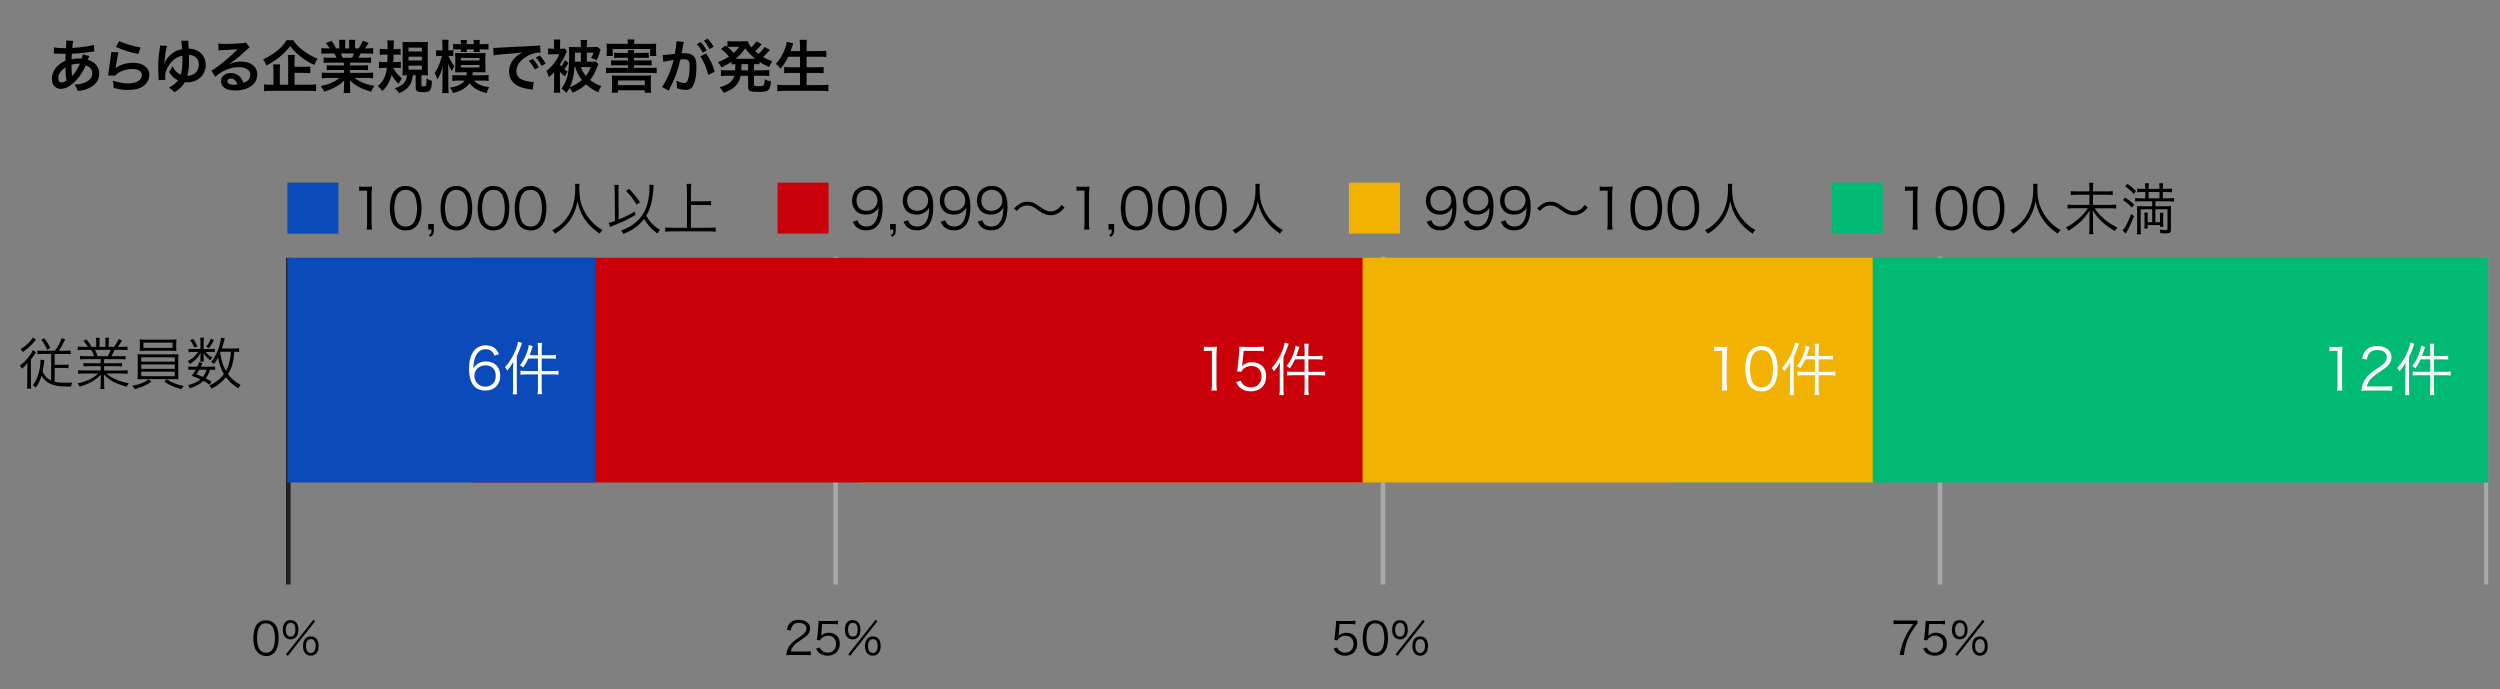
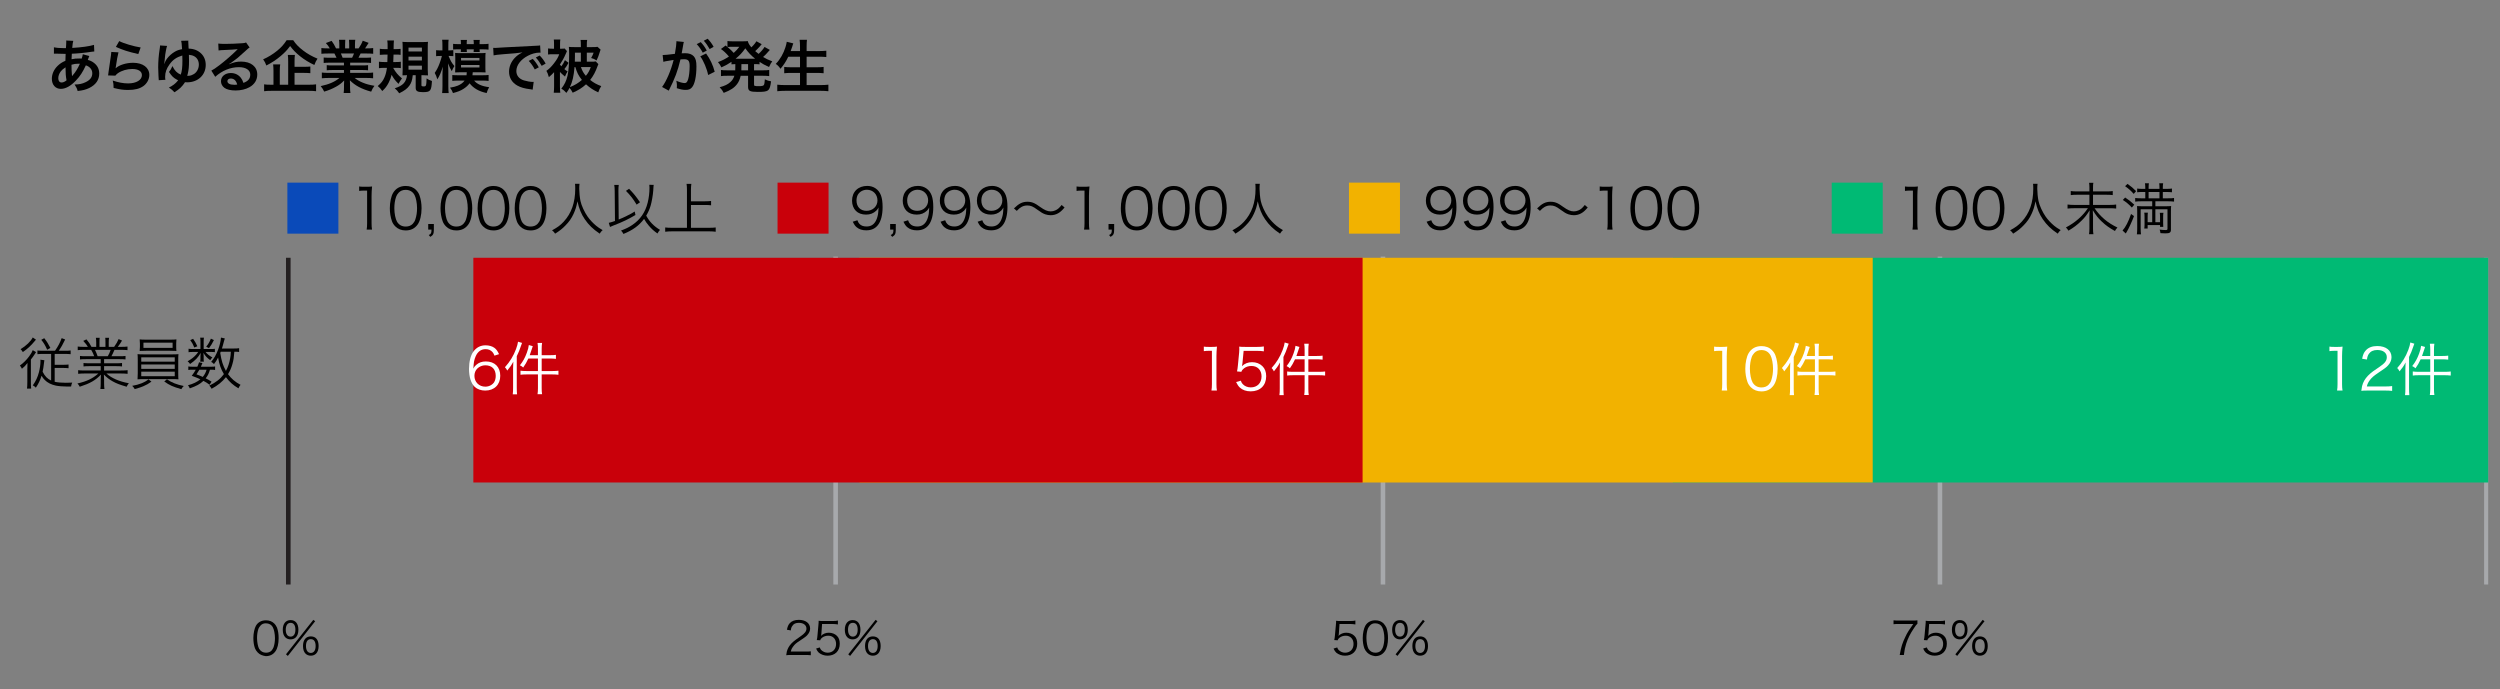
<svg xmlns="http://www.w3.org/2000/svg" id="Layer_1" viewBox="0 0 1088 300">
  <rect x="0" y="0" width="1088" height="300" fill="#808080" stroke="none" />
  <defs>
    <style>.cls-1{fill:#231f20;}.cls-2{fill:#c9000a;}.cls-3{fill:#fff;}.cls-4{fill:#00ba74;}.cls-5{fill:#0a4ab9;}.cls-6{fill:#f2b200;}.cls-7{fill:#a7a9ac;}</style>
  </defs>
  <path d="M11.895,160.848c0-1.08,0-1.595.073-2.871-.834,1.08-1.447,1.718-2.429,2.503-.246-.54-.516-.957-.883-1.398,1.57-1.129,2.871-2.429,4.024-3.999.834-1.129,1.276-1.89,1.57-2.699l1.447.858q-.245.319-.858,1.301c-.319.515-.712,1.03-1.398,1.914v9.789c0,1.228.024,2.11.123,2.871h-1.816c.098-.712.147-1.693.147-2.846v-5.423ZM15.649,147.819c-.172.171-.172.196-.589.687-1.57,1.914-3.116,3.337-5.128,4.711-.27-.516-.589-.883-.981-1.251,2.454-1.498,4.441-3.411,5.3-5.104l1.398.957ZM23.942,152.652c1.448-2.11,2.135-3.435,2.896-5.496l1.521.589c-1.006,2.11-1.792,3.484-2.797,4.907h2.871c.957,0,1.62-.024,2.307-.122v1.619c-.761-.074-1.497-.123-2.355-.123h-4.588v4.735h3.803c.883,0,1.57-.049,2.232-.122v1.619c-.711-.073-1.398-.123-2.257-.123h-3.779v6.012c1.202.294,2.895.441,4.833.441.663,0,1.423-.024,2.797-.073-.27.613-.393,1.03-.491,1.692-.736.025-1.178.025-1.644.025-1.717,0-3.95-.172-5.03-.418-1.963-.417-3.656-1.275-4.785-2.453-.54-.54-.932-1.03-1.398-1.815-.614,1.987-1.374,3.558-2.478,5.177-.442-.49-.761-.712-1.325-1.006,1.3-1.84,2.085-3.509,2.65-5.644.417-1.57.687-3.509.687-4.784,0-.319,0-.417-.024-.736l1.717.221c-.074.319-.123.736-.196,1.448-.147,1.324-.294,2.281-.564,3.558.981,1.963,2.085,3.091,3.705,3.827v-11.581h-3.607c-.858,0-1.717.049-2.355.123v-1.619c.663.098,1.374.122,2.307.122h5.349ZM19.256,147.181c1.202,1.546,1.717,2.38,2.674,4.245l-1.398.785c-.834-1.914-1.521-3.043-2.576-4.319l1.3-.711Z" />
  <path d="M37.433,156.309c-1.202,0-1.865.024-2.625.122v-1.521c.687.098,1.35.122,2.625.122h3.558c-.344-.957-.711-1.791-1.3-2.772h-3.092c-1.227,0-2.061.049-2.772.123v-1.571c.711.098,1.472.147,2.724.147h1.693c-.491-.859-1.055-1.595-2.012-2.601l1.398-.663c1.104,1.325,1.521,1.963,2.184,3.264h2.061v-1.89c0-.834-.049-1.521-.147-2.061h1.668c-.073.491-.098,1.055-.098,2.037v1.914h2.601v-1.914c0-.908-.024-1.57-.098-2.037h1.668c-.098.515-.147,1.203-.147,2.061v1.89h2.355c1.055-1.521,1.448-2.208,1.938-3.386l1.497.638c-.736,1.251-.957,1.545-1.84,2.748h1.472c1.276,0,2.061-.049,2.748-.147v1.571c-.712-.074-1.546-.123-2.772-.123h-2.896c-.589,1.35-.883,1.987-1.325,2.772h3.484c1.276,0,1.938-.024,2.65-.122v1.521c-.761-.098-1.423-.122-2.65-.122h-6.674v1.791h5.152c1.227,0,1.988-.024,2.65-.123v1.497c-.736-.099-1.423-.123-2.65-.123h-5.152v1.89h7.435c1.398,0,2.135-.049,2.797-.147v1.595c-.858-.098-1.693-.146-2.772-.146h-6.429c2.11,1.987,5.595,3.508,9.741,4.244-.442.54-.663.859-.957,1.521-3.189-.957-4.318-1.374-6.011-2.307-1.472-.81-2.65-1.718-3.901-2.993.074,1.104.098,1.546.098,2.086v1.644c0,1.055.049,1.815.147,2.552h-1.767c.123-.785.147-1.546.147-2.576v-1.619c0-.564.024-1.104.098-2.062-2.404,2.503-4.735,3.828-9.226,5.275-.319-.638-.564-.957-1.006-1.423,4.048-.908,6.674-2.159,9.103-4.343h-6.011c-1.104,0-1.914.049-2.772.146v-1.595c.687.099,1.423.147,2.772.147h7.042v-1.89h-4.858c-1.203,0-1.914.024-2.625.123v-1.497c.687.099,1.448.123,2.625.123h4.858v-1.791h-6.404ZM46.904,155.032c.54-.907.859-1.595,1.251-2.772h-6.821c.564,1.178.76,1.619,1.153,2.772h4.417Z" />
  <path d="M65.916,166.074c-1.276.932-2.11,1.398-3.533,2.012-.883.393-1.521.589-3.754,1.251-.368-.662-.564-.907-1.104-1.423,3.043-.516,5.447-1.473,7.091-2.821l1.3.981ZM59.953,156.799c0-1.275-.024-2.012-.098-2.674.736.073,1.521.098,2.772.098h12.269c1.227,0,2.036-.024,2.772-.098-.074.613-.098,1.374-.098,2.674v5.717l.024,1.325v.417c0,.172.024.368.074.835-.761-.074-1.472-.099-2.772-.099h-12.269c-1.3,0-1.987.024-2.772.099q.074-.54.098-2.577v-5.717ZM76.687,151.009c0,.711.024,1.178.098,1.718-.736-.05-1.644-.074-2.773-.074h-10.477c-1.129,0-2.012.024-2.748.074.073-.589.098-1.031.098-1.718v-1.546c0-.687-.025-1.08-.098-1.767.761.098,1.398.123,2.797.123h10.403c1.398,0,2.012-.025,2.797-.123-.074.613-.098,1.006-.098,1.767v1.546ZM61.475,157.388h14.574v-1.864h-14.574v1.864ZM61.475,160.528h14.574v-1.913h-14.574v1.913ZM61.475,163.719h14.574v-1.963h-14.574v1.963ZM62.431,149.119v2.282h12.686v-2.282h-12.686ZM72.663,165.067c1.963,1.399,4.318,2.331,7.312,2.92-.466.442-.785.859-1.055,1.374-3.754-1.079-5.079-1.668-7.434-3.337l1.178-.957Z" />
  <path d="M91.871,151.892c.859,0,1.227-.024,1.644-.098v1.472c-.441-.073-.834-.098-1.668-.098h-2.404c.711.907,1.668,1.668,2.993,2.404-.417.393-.441.417-.957,1.178-1.447-1.079-2.085-1.767-2.944-3.189.074.687.099.981.099,1.423v1.374c0,.368.024.712.098,1.03h-1.595c.074-.318.098-.662.098-1.006v-1.374c0-.466.025-.736.098-1.423-1.251,2.135-2.208,3.116-4.613,4.834-.343-.516-.613-.811-1.08-1.178,1.742-1.031,2.65-1.718,3.631-2.798.344-.393.491-.539.981-1.275h-2.257c-.908,0-1.423.024-1.938.122v-1.521c.516.098,1.031.122,1.988.122h3.189v-3.288c0-.638-.024-1.08-.123-1.644h1.644c-.098.54-.123.957-.123,1.644v3.288h3.238ZM91.208,167.448c-1.129-.835-1.546-1.104-2.675-1.693-1.521,1.423-3.018,2.232-5.938,3.264-.221-.54-.417-.884-.785-1.35,2.282-.613,3.975-1.448,5.398-2.602-1.104-.515-1.767-.785-3.754-1.521.834-1.129,1.128-1.57,1.742-2.65h-1.497c-.81,0-1.276.024-1.742.123v-1.546c.441.098.883.123,1.742.123h2.184c.294-.614.441-.957.736-1.938l1.472.343c-.319.811-.417,1.056-.663,1.596h4.466c.859,0,1.276-.025,1.717-.123v1.546c-.491-.099-.932-.123-1.767-.123h-.466c-.564,1.841-.908,2.503-1.865,3.754,1.055.516,1.423.736,2.552,1.448l-.858,1.35ZM84.044,147.451c.834,1.202,1.276,1.963,1.84,3.239l-1.325.54c-.515-1.325-.957-2.11-1.767-3.214l1.251-.564ZM86.767,160.896c-.393.688-.638,1.056-1.251,2.012,1.325.516,1.791.688,2.724,1.129.858-1.055,1.251-1.767,1.668-3.141h-3.141ZM93.098,147.99c-.834,1.644-1.276,2.405-2.135,3.509l-1.227-.613c.957-1.178,1.497-2.11,2.037-3.509l1.325.613ZM104.065,153.192c-.564-.099-.834-.123-2.085-.123-.172,2.454-.344,3.681-.834,5.35-.466,1.668-1.031,2.993-1.914,4.416,1.497,2.012,3.116,3.41,5.447,4.638-.393.49-.589.834-.908,1.521-2.233-1.3-3.926-2.797-5.447-4.857-1.546,1.963-3.509,3.582-6.232,5.054-.294-.589-.589-.956-1.006-1.374,2.896-1.398,4.81-2.895,6.355-5.005-1.325-2.208-2.012-4.195-2.527-7.214-.589,1.178-.981,1.815-1.792,2.847-.441-.491-.687-.663-1.227-.957,1.276-1.497,2.159-3.019,3.018-5.3.687-1.792,1.153-3.73,1.251-5.276l1.668.368q-.123.344-.441,1.546c-.319,1.202-.491,1.889-.81,2.846h5.202c1.128,0,1.619-.024,2.282-.147v1.669ZM96.066,153.069c-.098.221-.098.271-.221.54.54,3.41,1.178,5.496,2.478,7.803.908-1.669,1.497-3.436,1.84-5.496.172-.884.221-1.398.294-2.847h-4.392Z" />
  <path d="M156.309,81.152c.638.098,1.104.123,2.037.123h1.546c.834,0,1.227-.024,2.036-.123-.147,1.497-.221,2.748-.221,4.073v11.924c0,1.153.049,1.865.196,2.772h-2.331c.147-.858.196-1.644.196-2.772v-14.206h-1.325c-.785,0-1.423.049-2.135.147v-1.938Z" />
  <path d="M172.059,98.548c-.662-.662-1.178-1.423-1.472-2.257-.613-1.718-.932-3.656-.932-5.668,0-2.601.564-5.251,1.423-6.674,1.178-1.987,3.067-3.018,5.496-3.018,1.816,0,3.386.589,4.49,1.742.687.687,1.178,1.448,1.472,2.257.613,1.693.932,3.656.932,5.692,0,2.969-.638,5.594-1.717,7.091-1.227,1.718-2.944,2.576-5.202,2.576-1.815,0-3.337-.589-4.49-1.742ZM173.482,83.876c-.515.564-.908,1.178-1.104,1.791-.516,1.497-.761,3.166-.761,4.957,0,2.282.491,4.687,1.153,5.839.858,1.423,2.134,2.135,3.803,2.135,1.227,0,2.282-.393,3.018-1.153.54-.564.932-1.202,1.153-1.914.515-1.521.76-3.141.76-4.957,0-2.134-.466-4.563-1.104-5.717-.81-1.472-2.134-2.233-3.852-2.233-1.276,0-2.282.417-3.067,1.251Z" />
  <path d="M188.814,99.922c0,1.816-.295,2.405-1.546,3.166l-.663-.81c1.006-.466,1.178-.834,1.178-2.355h-1.423v-2.429h2.454v2.429Z" />
  <path d="M194.113,98.548c-.663-.662-1.178-1.423-1.472-2.257-.613-1.718-.932-3.656-.932-5.668,0-2.601.564-5.251,1.423-6.674,1.178-1.987,3.067-3.018,5.496-3.018,1.816,0,3.386.589,4.49,1.742.687.687,1.178,1.448,1.472,2.257.613,1.693.933,3.656.933,5.692,0,2.969-.638,5.594-1.718,7.091-1.227,1.718-2.944,2.576-5.202,2.576-1.816,0-3.337-.589-4.49-1.742ZM195.536,83.876c-.516.564-.908,1.178-1.104,1.791-.515,1.497-.76,3.166-.76,4.957,0,2.282.491,4.687,1.153,5.839.859,1.423,2.135,2.135,3.803,2.135,1.227,0,2.282-.393,3.018-1.153.54-.564.933-1.202,1.153-1.914.515-1.521.761-3.141.761-4.957,0-2.134-.466-4.563-1.104-5.717-.81-1.472-2.135-2.233-3.852-2.233-1.276,0-2.282.417-3.067,1.251Z" />
  <path d="M210.255,98.548c-.662-.662-1.178-1.423-1.472-2.257-.613-1.718-.932-3.656-.932-5.668,0-2.601.564-5.251,1.423-6.674,1.178-1.987,3.067-3.018,5.496-3.018,1.816,0,3.386.589,4.49,1.742.687.687,1.178,1.448,1.472,2.257.613,1.693.932,3.656.932,5.692,0,2.969-.638,5.594-1.717,7.091-1.227,1.718-2.944,2.576-5.202,2.576-1.815,0-3.337-.589-4.49-1.742ZM211.678,83.876c-.515.564-.908,1.178-1.104,1.791-.516,1.497-.761,3.166-.761,4.957,0,2.282.491,4.687,1.153,5.839.858,1.423,2.134,2.135,3.803,2.135,1.227,0,2.282-.393,3.018-1.153.54-.564.932-1.202,1.153-1.914.515-1.521.76-3.141.76-4.957,0-2.134-.466-4.563-1.104-5.717-.81-1.472-2.134-2.233-3.852-2.233-1.276,0-2.282.417-3.067,1.251Z" />
  <path d="M226.397,98.548c-.663-.662-1.178-1.423-1.472-2.257-.613-1.718-.932-3.656-.932-5.668,0-2.601.564-5.251,1.423-6.674,1.178-1.987,3.067-3.018,5.496-3.018,1.816,0,3.386.589,4.49,1.742.687.687,1.178,1.448,1.472,2.257.613,1.693.933,3.656.933,5.692,0,2.969-.638,5.594-1.718,7.091-1.227,1.718-2.944,2.576-5.202,2.576-1.816,0-3.337-.589-4.49-1.742ZM227.82,83.876c-.516.564-.908,1.178-1.104,1.791-.515,1.497-.76,3.166-.76,4.957,0,2.282.491,4.687,1.153,5.839.859,1.423,2.135,2.135,3.803,2.135,1.227,0,2.282-.393,3.018-1.153.54-.564.933-1.202,1.153-1.914.515-1.521.761-3.141.761-4.957,0-2.134-.466-4.563-1.104-5.717-.81-1.472-2.135-2.233-3.852-2.233-1.276,0-2.282.417-3.067,1.251Z" />
  <path d="M252.207,79.975c-.074.417-.123,1.399-.123,2.184,0,1.447.245,3.95.54,5.324.417,1.963,1.742,4.858,3.165,6.87.981,1.374,2.307,2.772,3.631,3.876.785.663,1.423,1.08,2.846,1.914-.589.54-.859.834-1.276,1.545-2.993-2.036-4.76-3.754-6.502-6.281-1.521-2.232-2.454-4.515-3.189-7.802-.442,2.331-.859,3.656-1.693,5.472-.858,1.889-1.938,3.459-3.509,5.03-1.374,1.423-2.38,2.233-4.515,3.582-.417-.662-.711-.981-1.325-1.447,2.478-1.374,3.583-2.184,5.005-3.705,3.411-3.656,5.079-8.367,5.079-14.403,0-1.03-.024-1.521-.098-2.159h1.963Z" />
  <path d="M267.513,83.066c0-1.006-.049-1.693-.196-2.577h1.963c-.098.663-.147,1.423-.147,2.307v.294l.123,12.44c1.35-.54,2.159-.908,3.214-1.423,1.914-.957,3.042-1.545,3.754-2.061l.319,1.521c-2.944,1.767-5.569,3.042-9.618,4.588-.736.27-.957.368-1.447.614l-.54-1.792c1.031-.245,1.668-.441,2.699-.81l-.123-13.102ZM284.492,80.465c-.074.491-.099.589-.196,2.429-.123,1.889-.638,4.858-1.104,6.478-.441,1.57-1.08,2.994-1.963,4.465,1.374,2.601,3.337,4.613,6.012,6.208-.491.515-.761.908-1.104,1.57-1.644-1.153-2.576-2.012-3.778-3.411-.883-1.031-1.35-1.717-2.061-2.944-2.159,2.895-4.907,4.907-8.98,6.551-.27-.589-.663-1.104-1.055-1.472,2.11-.785,3.46-1.448,4.907-2.429,3.46-2.331,5.644-5.472,6.699-9.716.515-2.061.785-4.245.785-6.502,0-.614-.025-.81-.074-1.276l1.914.049ZM273.77,82.159c1.938,1.987,2.994,3.263,4.76,5.864l-1.472,1.031c-1.62-2.65-2.454-3.729-4.638-5.987l1.35-.908Z" />
  <path d="M300.706,99.137h8.023c1.153,0,1.914-.049,2.748-.147v1.865c-.932-.123-1.693-.172-2.748-.172h-16.341c-1.055,0-1.963.049-2.896.172v-1.865c.81.098,1.668.147,2.896.147h6.576v-16.562c0-.933-.049-1.693-.172-2.552h2.085c-.123.834-.172,1.619-.172,2.552v5.03h6.208c1.055,0,1.84-.049,2.552-.147v1.889c-.761-.098-1.497-.147-2.552-.147h-6.208v9.937Z" />
  <path d="M373.14,95.85c.294.81.491,1.153.883,1.57.687.761,1.742,1.153,3.091,1.153,1.767,0,3.042-.711,3.95-2.257.466-.785.859-1.987,1.055-3.141.098-.613.172-1.62.221-2.871-.344.663-.54.908-.981,1.374-1.251,1.178-2.625,1.718-4.466,1.718-1.815,0-3.361-.564-4.417-1.619-1.055-1.055-1.668-2.675-1.668-4.417,0-3.901,2.625-6.453,6.649-6.453,2.748,0,5.005,1.57,5.938,4.122.491,1.325.712,2.993.712,5.104,0,3.411-.712,6.183-2.037,7.827-1.227,1.546-2.846,2.282-5.104,2.282-1.693,0-3.067-.442-4.122-1.325-.687-.564-1.08-1.128-1.718-2.429l2.012-.638ZM381.875,87.213c0-2.65-1.963-4.637-4.588-4.637-1.619,0-3.092.785-3.901,2.085-.393.638-.638,1.62-.638,2.576,0,2.773,1.693,4.515,4.367,4.515,2.724,0,4.76-1.938,4.76-4.539Z" />
  <path d="M389.846,99.922c0,1.816-.294,2.405-1.545,3.166l-.663-.81c1.006-.466,1.178-.834,1.178-2.355h-1.423v-2.429h2.453v2.429Z" />
  <path d="M395.194,95.85c.294.81.491,1.153.883,1.57.687.761,1.742,1.153,3.091,1.153,1.767,0,3.042-.711,3.951-2.257.466-.785.858-1.987,1.055-3.141.098-.613.172-1.62.221-2.871-.343.663-.54.908-.981,1.374-1.251,1.178-2.625,1.718-4.465,1.718-1.816,0-3.361-.564-4.417-1.619-1.055-1.055-1.668-2.675-1.668-4.417,0-3.901,2.625-6.453,6.649-6.453,2.748,0,5.005,1.57,5.938,4.122.491,1.325.711,2.993.711,5.104,0,3.411-.711,6.183-2.036,7.827-1.227,1.546-2.846,2.282-5.104,2.282-1.693,0-3.067-.442-4.122-1.325-.687-.564-1.08-1.128-1.718-2.429l2.012-.638ZM403.929,87.213c0-2.65-1.963-4.637-4.588-4.637-1.62,0-3.091.785-3.901,2.085-.393.638-.638,1.62-.638,2.576,0,2.773,1.693,4.515,4.367,4.515,2.724,0,4.76-1.938,4.76-4.539Z" />
  <path d="M411.336,95.85c.294.81.491,1.153.883,1.57.687.761,1.742,1.153,3.091,1.153,1.767,0,3.042-.711,3.95-2.257.466-.785.859-1.987,1.055-3.141.098-.613.172-1.62.221-2.871-.344.663-.54.908-.981,1.374-1.251,1.178-2.625,1.718-4.466,1.718-1.815,0-3.361-.564-4.417-1.619-1.055-1.055-1.668-2.675-1.668-4.417,0-3.901,2.625-6.453,6.649-6.453,2.748,0,5.005,1.57,5.938,4.122.491,1.325.712,2.993.712,5.104,0,3.411-.712,6.183-2.037,7.827-1.227,1.546-2.846,2.282-5.104,2.282-1.693,0-3.067-.442-4.122-1.325-.687-.564-1.08-1.128-1.718-2.429l2.012-.638ZM420.071,87.213c0-2.65-1.963-4.637-4.588-4.637-1.619,0-3.092.785-3.901,2.085-.393.638-.638,1.62-.638,2.576,0,2.773,1.693,4.515,4.367,4.515,2.724,0,4.76-1.938,4.76-4.539Z" />
  <path d="M427.478,95.85c.294.81.491,1.153.883,1.57.687.761,1.742,1.153,3.091,1.153,1.767,0,3.042-.711,3.951-2.257.466-.785.858-1.987,1.055-3.141.098-.613.172-1.62.221-2.871-.343.663-.54.908-.981,1.374-1.251,1.178-2.625,1.718-4.465,1.718-1.816,0-3.361-.564-4.417-1.619-1.055-1.055-1.668-2.675-1.668-4.417,0-3.901,2.625-6.453,6.649-6.453,2.748,0,5.005,1.57,5.938,4.122.491,1.325.711,2.993.711,5.104,0,3.411-.711,6.183-2.036,7.827-1.227,1.546-2.846,2.282-5.104,2.282-1.693,0-3.067-.442-4.122-1.325-.687-.564-1.08-1.128-1.718-2.429l2.012-.638ZM436.213,87.213c0-2.65-1.963-4.637-4.588-4.637-1.62,0-3.091.785-3.901,2.085-.393.638-.638,1.62-.638,2.576,0,2.773,1.693,4.515,4.367,4.515,2.724,0,4.76-1.938,4.76-4.539Z" />
  <path d="M441.265,90.697c2.184-2.134,3.705-2.895,5.913-2.895,1.104,0,2.085.221,3.067.711.638.319.957.516,2.307,1.472,2.061,1.472,3.312,2.012,4.711,2.012.687,0,1.374-.147,1.963-.417,1.055-.442,1.742-1.031,2.797-2.38l1.276,1.104c-1.178,1.374-1.84,1.963-2.821,2.527-.933.54-2.11.834-3.239.834-.76,0-1.57-.147-2.331-.393-1.031-.368-1.816-.81-3.411-1.988-1.938-1.447-2.92-1.864-4.417-1.864-.932,0-1.717.196-2.527.638-.687.393-1.153.785-2.061,1.718l-1.227-1.08Z" />
  <path d="M468.52,81.152c.638.098,1.104.123,2.037.123h1.546c.834,0,1.227-.024,2.036-.123-.147,1.497-.221,2.748-.221,4.073v11.924c0,1.153.049,1.865.196,2.772h-2.331c.147-.858.196-1.644.196-2.772v-14.206h-1.325c-.785,0-1.423.049-2.135.147v-1.938Z" />
  <path d="M484.883,99.922c0,1.816-.294,2.405-1.545,3.166l-.663-.81c1.006-.466,1.178-.834,1.178-2.355h-1.423v-2.429h2.453v2.429Z" />
  <path d="M490.182,98.548c-.662-.662-1.178-1.423-1.472-2.257-.613-1.718-.932-3.656-.932-5.668,0-2.601.564-5.251,1.423-6.674,1.178-1.987,3.067-3.018,5.496-3.018,1.816,0,3.386.589,4.49,1.742.687.687,1.178,1.448,1.472,2.257.613,1.693.932,3.656.932,5.692,0,2.969-.638,5.594-1.717,7.091-1.227,1.718-2.944,2.576-5.202,2.576-1.815,0-3.337-.589-4.49-1.742ZM491.605,83.876c-.515.564-.908,1.178-1.104,1.791-.516,1.497-.761,3.166-.761,4.957,0,2.282.491,4.687,1.153,5.839.858,1.423,2.134,2.135,3.803,2.135,1.227,0,2.282-.393,3.018-1.153.54-.564.932-1.202,1.153-1.914.515-1.521.76-3.141.76-4.957,0-2.134-.466-4.563-1.104-5.717-.81-1.472-2.134-2.233-3.852-2.233-1.276,0-2.282.417-3.067,1.251Z" />
  <path d="M506.324,98.548c-.663-.662-1.178-1.423-1.472-2.257-.613-1.718-.932-3.656-.932-5.668,0-2.601.564-5.251,1.423-6.674,1.178-1.987,3.067-3.018,5.496-3.018,1.816,0,3.386.589,4.49,1.742.687.687,1.178,1.448,1.472,2.257.613,1.693.933,3.656.933,5.692,0,2.969-.638,5.594-1.718,7.091-1.227,1.718-2.944,2.576-5.202,2.576-1.816,0-3.337-.589-4.49-1.742ZM507.747,83.876c-.516.564-.908,1.178-1.104,1.791-.515,1.497-.76,3.166-.76,4.957,0,2.282.491,4.687,1.153,5.839.859,1.423,2.135,2.135,3.803,2.135,1.227,0,2.282-.393,3.018-1.153.54-.564.933-1.202,1.153-1.914.515-1.521.761-3.141.761-4.957,0-2.134-.466-4.563-1.104-5.717-.81-1.472-2.135-2.233-3.852-2.233-1.276,0-2.282.417-3.067,1.251Z" />
  <path d="M522.466,98.548c-.662-.662-1.178-1.423-1.472-2.257-.613-1.718-.932-3.656-.932-5.668,0-2.601.564-5.251,1.423-6.674,1.178-1.987,3.067-3.018,5.496-3.018,1.816,0,3.386.589,4.49,1.742.687.687,1.178,1.448,1.472,2.257.613,1.693.932,3.656.932,5.692,0,2.969-.638,5.594-1.717,7.091-1.227,1.718-2.944,2.576-5.202,2.576-1.815,0-3.337-.589-4.49-1.742ZM523.889,83.876c-.515.564-.908,1.178-1.104,1.791-.516,1.497-.761,3.166-.761,4.957,0,2.282.491,4.687,1.153,5.839.858,1.423,2.134,2.135,3.803,2.135,1.227,0,2.282-.393,3.018-1.153.54-.564.932-1.202,1.153-1.914.515-1.521.76-3.141.76-4.957,0-2.134-.466-4.563-1.104-5.717-.81-1.472-2.134-2.233-3.852-2.233-1.276,0-2.282.417-3.067,1.251Z" />
  <path d="M548.275,79.975c-.074.417-.123,1.399-.123,2.184,0,1.447.245,3.95.54,5.324.417,1.963,1.742,4.858,3.165,6.87.981,1.374,2.307,2.772,3.631,3.876.785.663,1.424,1.08,2.847,1.914-.589.54-.858.834-1.276,1.545-2.993-2.036-4.76-3.754-6.502-6.281-1.521-2.232-2.453-4.515-3.189-7.802-.441,2.331-.858,3.656-1.693,5.472-.858,1.889-1.938,3.459-3.508,5.03-1.374,1.423-2.38,2.233-4.515,3.582-.417-.662-.712-.981-1.325-1.447,2.478-1.374,3.582-2.184,5.005-3.705,3.411-3.656,5.079-8.367,5.079-14.403,0-1.03-.024-1.521-.098-2.159h1.963Z" />
  <path d="M829.041,81.152c.639.098,1.104.123,2.037.123h1.545c.834,0,1.227-.024,2.037-.123-.147,1.497-.221,2.748-.221,4.073v11.924c0,1.153.049,1.865.195,2.772h-2.33c.146-.858.195-1.644.195-2.772v-14.206h-1.324c-.785,0-1.424.049-2.135.147v-1.938Z" />
  <path d="M844.791,98.548c-.662-.662-1.178-1.423-1.473-2.257-.613-1.718-.932-3.656-.932-5.668,0-2.601.564-5.251,1.422-6.674,1.178-1.987,3.068-3.018,5.496-3.018,1.816,0,3.387.589,4.49,1.742.688.687,1.178,1.448,1.473,2.257.613,1.693.932,3.656.932,5.692,0,2.969-.637,5.594-1.717,7.091-1.227,1.718-2.944,2.576-5.201,2.576-1.816,0-3.338-.589-4.49-1.742ZM846.214,83.875c-.515.564-.907,1.178-1.104,1.791-.516,1.497-.76,3.166-.76,4.957,0,2.282.49,4.687,1.152,5.839.859,1.423,2.135,2.135,3.803,2.135,1.228,0,2.283-.393,3.019-1.153.54-.564.933-1.202,1.153-1.914.516-1.521.76-3.141.76-4.957,0-2.134-.465-4.563-1.104-5.717-.81-1.472-2.135-2.233-3.852-2.233-1.276,0-2.282.417-3.067,1.251Z" />
  <path d="M860.933,98.548c-.663-.662-1.178-1.423-1.472-2.257-.613-1.718-.933-3.656-.933-5.668,0-2.601.563-5.251,1.423-6.674,1.178-1.987,3.066-3.018,5.496-3.018,1.816,0,3.387.589,4.49,1.742.688.687,1.178,1.448,1.473,2.257.613,1.693.932,3.656.932,5.692,0,2.969-.638,5.594-1.717,7.091-1.227,1.718-2.945,2.576-5.202,2.576-1.815,0-3.337-.589-4.49-1.742ZM862.355,83.875c-.516.564-.908,1.178-1.104,1.791-.516,1.497-.761,3.166-.761,4.957,0,2.282.491,4.687,1.153,5.839.858,1.423,2.135,2.135,3.803,2.135,1.227,0,2.281-.393,3.018-1.153.541-.564.934-1.202,1.154-1.914.515-1.521.76-3.141.76-4.957,0-2.134-.466-4.563-1.104-5.717-.811-1.472-2.135-2.233-3.853-2.233-1.276,0-2.282.417-3.067,1.251Z" />
  <path d="M886.742,79.974c-.074.417-.123,1.399-.123,2.184,0,1.447.246,3.95.54,5.324.417,1.963,1.742,4.858,3.165,6.87.981,1.374,2.307,2.772,3.631,3.876.785.663,1.424,1.08,2.847,1.914-.589.54-.858.834-1.276,1.545-2.992-2.036-4.76-3.754-6.502-6.281-1.521-2.232-2.453-4.515-3.189-7.802-.441,2.331-.858,3.656-1.693,5.472-.857,1.889-1.938,3.459-3.508,5.03-1.375,1.423-2.381,2.233-4.516,3.582-.416-.662-.711-.981-1.324-1.447,2.479-1.374,3.582-2.184,5.006-3.705,3.41-3.656,5.078-8.367,5.078-14.403,0-1.03-.023-1.521-.098-2.159h1.963Z" />
  <path d="M916.721,83.311c1.35,0,2.062-.049,2.748-.171v1.767c-.76-.099-1.521-.147-2.723-.147h-5.865v4.417h7.337c1.276,0,2.062-.049,2.748-.172v1.767c-.761-.098-1.57-.147-2.748-.147h-6.674c2.577,3.729,5.741,6.404,9.962,8.391-.613.711-.785.957-1.08,1.521-2.453-1.374-3.975-2.454-5.691-4.073-1.645-1.545-2.454-2.576-3.951-4.981.074,1.423.098,2.037.098,2.65v5.349c0,1.03.05,1.693.172,2.429h-1.913c.122-.711.171-1.399.171-2.429v-5.3c0-.761.025-1.178.1-2.65-1.277,2.061-2.111,3.116-3.559,4.539-1.791,1.767-3.436,3.018-5.668,4.318-.367-.589-.638-.957-1.104-1.398,4.023-2.11,7.238-4.907,9.568-8.367h-6.158c-.981,0-1.816.049-2.699.147v-1.767c.883.123,1.57.172,2.699.172h6.82v-4.417h-5.422c-1.03,0-1.791.049-2.699.147v-1.767c.884.123,1.547.171,2.699.171h5.422v-1.742c0-.81-.049-1.374-.146-2.012h1.865c-.123.589-.148,1.006-.148,2.012v1.742h5.84Z" />
  <path d="M928.715,94.058c-.907,2.404-2.257,5.324-3.066,6.674-.393.638-.393.663-.516.883l-1.398-1.301c1.325-1.423,2.552-3.852,3.705-7.189l1.275.933ZM924.863,85.961c1.521.981,2.527,1.767,3.975,3.116l-1.055,1.251c-1.301-1.399-2.381-2.307-3.926-3.312l1.006-1.055ZM925.894,80.023c1.595,1.128,2.503,1.889,3.729,3.165l-1.03,1.202c-1.276-1.447-2.11-2.184-3.755-3.361l1.056-1.006ZM938.015,89.764h4.417c1.104,0,1.766-.024,2.453-.098-.074.515-.098,1.178-.098,2.307v7.949c0,1.301-.516,1.644-2.454,1.644-.614,0-1.497-.049-2.11-.098-.049-.589-.123-.858-.344-1.546.933.123,1.742.196,2.527.196.662,0,.883-.123.883-.515v-8.539h-5.274v5.644h2.036v-2.135c0-.834-.024-1.423-.098-1.963h1.57c-.098.564-.123,1.006-.123,1.963v2.429c0,.981,0,1.349.049,1.742h-1.398v-.785h-5.398v1.497h-1.471c.098-.613.122-1.202.122-1.914v-2.969c0-.883-.024-1.398-.122-2.012h1.57c-.074.613-.1,1.079-.1,2.012v2.135h1.988v-5.644h-5.029v8.293c0,1.104.049,1.865.146,2.625h-1.791c.098-.785.146-1.595.146-2.675v-7.459c0-.957-.023-1.57-.072-2.159.515.049,1.104.074,1.963.074h4.637v-2.159h-4.883c-1.031,0-1.914.049-2.527.147v-1.595c.613.098,1.424.147,2.503.147h1.89v-2.748h-1.203c-.883,0-1.57.024-2.33.123v-1.62c.637.099,1.373.147,2.355.147h1.178v-.515c0-.785-.049-1.472-.148-1.938h1.719c-.074.491-.123,1.178-.123,1.938v.515h4.735v-.515c0-.736-.05-1.399-.122-1.938h1.717c-.098.417-.146,1.128-.146,1.938v.515h1.594c.982,0,1.768-.049,2.381-.147v1.62c-.613-.074-1.497-.123-2.332-.123h-1.643v2.748h2.33c1.325,0,1.988-.024,2.553-.147v1.595c-.541-.098-1.521-.147-2.577-.147h-5.545v2.159ZM939.806,86.305v-2.748h-4.735v2.748h4.735Z" />
  <path d="M622.873,95.849c.295.81.491,1.153.884,1.57.687.761,1.741,1.153,3.091,1.153,1.767,0,3.043-.711,3.95-2.257.467-.785.859-1.987,1.056-3.141.098-.613.172-1.62.221-2.871-.344.663-.54.908-.981,1.374-1.251,1.178-2.625,1.718-4.466,1.718-1.815,0-3.361-.564-4.416-1.619-1.056-1.055-1.669-2.675-1.669-4.417,0-3.901,2.626-6.453,6.649-6.453,2.748,0,5.006,1.57,5.938,4.122.491,1.325.712,2.993.712,5.104,0,3.411-.712,6.183-2.036,7.827-1.228,1.546-2.847,2.282-5.104,2.282-1.693,0-3.067-.442-4.122-1.325-.688-.564-1.08-1.128-1.718-2.429l2.012-.638ZM631.608,87.212c0-2.65-1.963-4.637-4.589-4.637-1.619,0-3.092.785-3.901,2.085-.393.638-.638,1.62-.638,2.576,0,2.773,1.693,4.515,4.367,4.515,2.724,0,4.761-1.938,4.761-4.539Z" />
  <path d="M639.016,95.849c.294.81.49,1.153.883,1.57.688.761,1.742,1.153,3.092,1.153,1.767,0,3.042-.711,3.95-2.257.466-.785.858-1.987,1.055-3.141.099-.613.172-1.62.221-2.871-.343.663-.539.908-.981,1.374-1.251,1.178-2.625,1.718-4.465,1.718-1.816,0-3.361-.564-4.417-1.619-1.055-1.055-1.668-2.675-1.668-4.417,0-3.901,2.625-6.453,6.649-6.453,2.748,0,5.005,1.57,5.938,4.122.49,1.325.711,2.993.711,5.104,0,3.411-.711,6.183-2.036,7.827-1.227,1.546-2.846,2.282-5.104,2.282-1.693,0-3.067-.442-4.122-1.325-.687-.564-1.079-1.128-1.718-2.429l2.013-.638ZM647.75,87.212c0-2.65-1.963-4.637-4.588-4.637-1.62,0-3.092.785-3.901,2.085-.393.638-.638,1.62-.638,2.576,0,2.773,1.692,4.515,4.367,4.515,2.724,0,4.76-1.938,4.76-4.539Z" />
  <path d="M655.157,95.849c.295.81.491,1.153.884,1.57.687.761,1.741,1.153,3.091,1.153,1.767,0,3.043-.711,3.95-2.257.467-.785.859-1.987,1.056-3.141.098-.613.172-1.62.221-2.871-.344.663-.54.908-.981,1.374-1.251,1.178-2.625,1.718-4.466,1.718-1.815,0-3.361-.564-4.416-1.619-1.056-1.055-1.669-2.675-1.669-4.417,0-3.901,2.626-6.453,6.649-6.453,2.748,0,5.006,1.57,5.938,4.122.491,1.325.712,2.993.712,5.104,0,3.411-.712,6.183-2.036,7.827-1.228,1.546-2.847,2.282-5.104,2.282-1.693,0-3.067-.442-4.122-1.325-.688-.564-1.08-1.128-1.718-2.429l2.012-.638ZM663.893,87.212c0-2.65-1.963-4.637-4.589-4.637-1.619,0-3.092.785-3.901,2.085-.393.638-.638,1.62-.638,2.576,0,2.773,1.693,4.515,4.367,4.515,2.724,0,4.761-1.938,4.761-4.539Z" />
  <path d="M668.944,90.696c2.184-2.134,3.704-2.895,5.913-2.895,1.104,0,2.085.221,3.066.711.639.319.957.516,2.307,1.472,2.062,1.472,3.312,2.012,4.711,2.012.688,0,1.374-.147,1.963-.417,1.055-.442,1.742-1.031,2.797-2.38l1.276,1.104c-1.178,1.374-1.841,1.963-2.822,2.527-.932.54-2.109.834-3.238.834-.761,0-1.57-.147-2.331-.393-1.03-.368-1.815-.81-3.41-1.988-1.938-1.447-2.92-1.864-4.417-1.864-.933,0-1.718.196-2.527.638-.687.393-1.153.785-2.061,1.718l-1.227-1.08Z" />
  <path d="M696.199,81.152c.639.098,1.104.123,2.037.123h1.546c.834,0,1.227-.024,2.036-.123-.147,1.497-.221,2.748-.221,4.073v11.924c0,1.153.049,1.865.196,2.772h-2.331c.147-.858.196-1.644.196-2.772v-14.206h-1.325c-.785,0-1.423.049-2.135.147v-1.938Z" />
  <path d="M711.949,98.548c-.663-.662-1.178-1.423-1.473-2.257-.613-1.718-.932-3.656-.932-5.668,0-2.601.563-5.251,1.423-6.674,1.178-1.987,3.066-3.018,5.496-3.018,1.815,0,3.386.589,4.49,1.742.687.687,1.178,1.448,1.472,2.257.613,1.693.933,3.656.933,5.692,0,2.969-.638,5.594-1.718,7.091-1.227,1.718-2.944,2.576-5.201,2.576-1.816,0-3.337-.589-4.49-1.742ZM713.372,83.875c-.516.564-.908,1.178-1.104,1.791-.515,1.497-.76,3.166-.76,4.957,0,2.282.49,4.687,1.152,5.839.859,1.423,2.135,2.135,3.804,2.135,1.227,0,2.281-.393,3.018-1.153.54-.564.933-1.202,1.153-1.914.516-1.521.761-3.141.761-4.957,0-2.134-.466-4.563-1.104-5.717-.81-1.472-2.135-2.233-3.852-2.233-1.276,0-2.282.417-3.067,1.251Z" />
  <path d="M728.091,98.548c-.662-.662-1.178-1.423-1.472-2.257-.613-1.718-.933-3.656-.933-5.668,0-2.601.564-5.251,1.423-6.674,1.178-1.987,3.067-3.018,5.496-3.018,1.816,0,3.387.589,4.49,1.742.688.687,1.178,1.448,1.473,2.257.613,1.693.932,3.656.932,5.692,0,2.969-.638,5.594-1.717,7.091-1.228,1.718-2.944,2.576-5.202,2.576-1.815,0-3.337-.589-4.49-1.742ZM729.515,83.875c-.516.564-.908,1.178-1.104,1.791-.516,1.497-.761,3.166-.761,4.957,0,2.282.491,4.687,1.153,5.839.858,1.423,2.135,2.135,3.803,2.135,1.228,0,2.282-.393,3.019-1.153.539-.564.932-1.202,1.153-1.914.515-1.521.76-3.141.76-4.957,0-2.134-.466-4.563-1.104-5.717-.81-1.472-2.135-2.233-3.853-2.233-1.275,0-2.281.417-3.066,1.251Z" />
-   <path d="M753.9,79.974c-.073.417-.123,1.399-.123,2.184,0,1.447.246,3.95.54,5.324.417,1.963,1.742,4.858,3.165,6.87.981,1.374,2.307,2.772,3.632,3.876.785.663,1.423,1.08,2.846,1.914-.589.54-.858.834-1.275,1.545-2.993-2.036-4.76-3.754-6.502-6.281-1.521-2.232-2.454-4.515-3.19-7.802-.441,2.331-.858,3.656-1.692,5.472-.859,1.889-1.938,3.459-3.509,5.03-1.374,1.423-2.38,2.233-4.515,3.582-.417-.662-.712-.981-1.325-1.447,2.479-1.374,3.582-2.184,5.006-3.705,3.41-3.656,5.079-8.367,5.079-14.403,0-1.03-.025-1.521-.099-2.159h1.963Z" />
  <rect class="cls-1" x="124.466" y="112.181" width="2" height="142.2" />
  <rect class="cls-7" x="362.666" y="111.681" width="2" height="142.7" />
  <rect class="cls-7" x="600.866" y="111.681" width="2" height="142.7" />
  <rect class="cls-7" x="843.266" y="111.681" width="2" height="142.7" />
  <rect class="cls-7" x="1081.091" y="112.181" width="1.775" height="142.2" />
  <rect class="cls-4" x="728" y="112.181" width="354.866" height="97.8" />
  <rect class="cls-6" x="374" y="112.181" width="441" height="97.8" />
  <rect class="cls-2" x="206" y="112.181" width="387" height="97.8" />
-   <rect class="cls-5" x="125" y="112.181" width="134" height="97.8" />
  <rect class="cls-5" x="125.066" y="79.481" width="22.2" height="22.2" />
  <rect class="cls-2" x="338.386" y="79.481" width="22.2" height="22.2" />
  <rect class="cls-6" x="587.066" y="79.481" width="22.2" height="22.2" />
  <rect class="cls-4" x="797.166" y="79.481" width="22.2" height="22.2" />
  <path d="M112.162,283.958c-.5-.5-.9-1.1-1.2-1.8-.5-1.4-.7-2.9-.7-4.5,0-2.1.5-4.2,1.1-5.3.9-1.6,2.5-2.4,4.4-2.4,1.5,0,2.7.5,3.6,1.4.6.6.9,1.2,1.2,1.8.5,1.4.7,2.9.7,4.6,0,2.4-.5,4.5-1.4,5.7-1,1.4-2.4,2.1-4.2,2.1-1.3-.2-2.6-.6-3.5-1.6ZM113.362,272.258c-.4.5-.7.9-.9,1.4-.4,1.2-.6,2.5-.6,4,0,1.8.4,3.8.9,4.7.7,1.1,1.7,1.7,3,1.7,1,0,1.8-.3,2.4-.9.4-.5.7-1,.9-1.5.4-1.2.6-2.5.6-4,0-1.7-.4-3.7-.9-4.6-.6-1.2-1.7-1.8-3.1-1.8-.9,0-1.7.3-2.3,1Z" />
  <path d="M124.162,277.358c-.7-.7-1.1-1.8-1.1-3.3,0-2.6,1.3-4.2,3.4-4.2s3.4,1.5,3.4,4.2c0,1.5-.4,2.6-1.1,3.3-.6.6-1.4.9-2.3.9-.9,0-1.7-.3-2.3-.9ZM124.362,274.058c0,1.9.8,3,2.1,3s2.1-1.1,2.1-3-.7-3-2.1-3c-1.3,0-2.1,1.1-2.1,3ZM136.362,269.758l.8.6-11.9,15.1-.8-.7,11.9-15ZM132.962,284.458c-.7-.7-1.1-1.8-1.1-3.3,0-2.7,1.3-4.2,3.4-4.2,2.2,0,3.4,1.5,3.4,4.2,0,1.5-.4,2.6-1.1,3.3-.6.6-1.4.9-2.3.9s-1.7-.3-2.3-.9ZM133.162,281.158c0,1.9.8,3,2.1,3s2.1-1.1,2.1-3-.7-3-2.1-3-2.1,1.1-2.1,3Z" />
  <path d="M344.362,285.058c-1.2,0-1.5,0-2.2.1.2-1.6.3-1.8.6-2.6.5-1.2,1.3-2.3,2.6-3.4q.7-.6,3-2.2c1.9-1.3,2.6-2.2,2.6-3.4,0-1.5-1.3-2.5-3.3-2.5-1.3,0-2.3.4-2.8,1.3-.4.5-.6,1-.7,2l-1.7-.3c.3-1.4.6-2.1,1.2-2.8.9-1,2.2-1.5,4-1.5,3,0,4.9,1.5,4.9,3.8,0,1-.4,1.9-1.2,2.8-.6.7-1.1,1-3.3,2.5-1.6,1-2.2,1.6-2.8,2.4-.6.8-.9,1.3-1.1,2.3h6.3c1,0,1.7,0,2.4-.1v1.7c-.8-.1-1.4-.1-2.4-.1h-6.1Z" />
  <path d="M357.462,275.858q0,.4-.2.9c.9-.9,2.1-1.4,3.4-1.4,1.4,0,2.7.5,3.5,1.3.9.8,1.3,2,1.3,3.5,0,3.2-2.1,5.2-5.3,5.2-1.5,0-2.8-.5-3.8-1.3-.5-.5-.8-.9-1.2-1.8l1.6-.5c.2.5.3.8.6,1.1.7.7,1.7,1.2,2.8,1.2,2.2,0,3.7-1.5,3.7-3.8,0-2.2-1.4-3.6-3.4-3.6-1,0-1.9.3-2.6.8-.5.4-.7.6-.9,1.2l-1.5-.1c.2-.8.2-1.2.3-2l.4-4.4c0-.6.1-.8.1-1.2v-.8c.6.1.9.1,2.1.1h4c1.1,0,1.5,0,2.3-.2v1.7c-.7-.1-1.4-.2-2.3-.2h-4.6l-.3,4.3Z" />
  <path d="M368.762,277.358c-.7-.7-1.1-1.8-1.1-3.3,0-2.6,1.3-4.2,3.4-4.2s3.4,1.5,3.4,4.2c0,1.5-.4,2.6-1.1,3.3-.6.6-1.4.9-2.3.9-.9,0-1.7-.3-2.3-.9ZM369.062,274.058c0,1.9.8,3,2.1,3s2.1-1.1,2.1-3-.7-3-2.1-3-2.1,1.1-2.1,3ZM381.062,269.758l.8.6-11.9,15.1-.8-.7,11.9-15ZM377.562,284.458c-.7-.7-1.1-1.8-1.1-3.3,0-2.7,1.3-4.2,3.4-4.2,2.2,0,3.4,1.5,3.4,4.2,0,1.5-.4,2.6-1.1,3.3-.6.6-1.4.9-2.3.9s-1.7-.3-2.3-.9ZM377.762,281.158c0,1.9.8,3,2.1,3s2.1-1.1,2.1-3-.7-3-2.1-3c-1.3,0-2.1,1.1-2.1,3Z" />
  <path d="M582.662,275.858q0,.4-.2.9c.9-.9,2.1-1.4,3.4-1.4,1.4,0,2.7.5,3.5,1.3.9.8,1.3,2,1.3,3.5,0,3.2-2.1,5.2-5.3,5.2-1.5,0-2.8-.5-3.8-1.3-.5-.5-.8-.9-1.2-1.8l1.6-.5c.2.5.3.8.6,1.1.7.7,1.7,1.2,2.8,1.2,2.2,0,3.7-1.5,3.7-3.8,0-2.2-1.4-3.6-3.4-3.6-1,0-1.9.3-2.6.8-.5.4-.7.6-.9,1.2l-1.5-.1c.2-.8.2-1.2.3-2l.4-4.4c0-.6.1-.8.1-1.2v-.8c.6.1.9.1,2.1.1h4c1.1,0,1.5,0,2.3-.2v1.7c-.7-.1-1.4-.2-2.3-.2h-4.6l-.3,4.3Z" />
  <path d="M594.962,283.958c-.5-.5-.9-1.1-1.2-1.8-.5-1.4-.7-2.9-.7-4.5,0-2.1.5-4.2,1.1-5.3.9-1.6,2.5-2.4,4.4-2.4,1.5,0,2.7.5,3.6,1.4.5.6.9,1.2,1.2,1.8.5,1.4.7,2.9.7,4.6,0,2.4-.5,4.5-1.4,5.7-1,1.4-2.4,2.1-4.2,2.1-1.3-.2-2.5-.6-3.5-1.6ZM596.162,272.258c-.4.5-.7.9-.9,1.4-.4,1.2-.6,2.5-.6,4,0,1.8.4,3.8.9,4.7.7,1.1,1.7,1.7,3,1.7,1,0,1.8-.3,2.4-.9.4-.5.7-1,.9-1.5.4-1.2.6-2.5.6-4,0-1.7-.4-3.7-.9-4.6-.6-1.2-1.7-1.8-3.1-1.8-.9,0-1.7.3-2.3,1Z" />
  <path d="M606.962,277.358c-.7-.7-1.1-1.8-1.1-3.3,0-2.6,1.3-4.2,3.4-4.2s3.4,1.5,3.4,4.2c0,1.5-.4,2.6-1.1,3.3-.6.6-1.4.9-2.3.9-.9,0-1.7-.3-2.3-.9ZM607.162,274.058c0,1.9.8,3,2.1,3s2.1-1.1,2.1-3-.7-3-2.1-3c-1.3,0-2.1,1.1-2.1,3ZM619.262,269.758l.8.6-11.9,15.1-.8-.7,11.9-15ZM615.762,284.458c-.7-.7-1.1-1.8-1.1-3.3,0-2.7,1.3-4.2,3.4-4.2s3.4,1.5,3.4,4.2c0,1.5-.4,2.6-1.1,3.3-.6.6-1.4.9-2.3.9s-1.7-.3-2.3-.9ZM615.962,281.158c0,1.9.8,3,2.1,3s2.1-1.1,2.1-3-.7-3-2.1-3c-1.3,0-2.1,1.1-2.1,3Z" />
  <path d="M834.462,271.458c-.4.3-.7.7-1.5,1.9-1.8,2.7-2.6,4.4-3.4,6.8-.5,1.6-.7,2.6-1,4.9h-1.8c.6-3.6,1.2-5.3,2.4-7.8.9-2,1.8-3.3,3.5-5.7h-6.4c-.9,0-1.5,0-2.2.1v-1.7c.8.1,1.3.1,2.2.1h5.9c1.2,0,1.6,0,2.3-.1v1.5Z" />
  <path d="M839.262,275.858q0,.4-.2.9c.9-.9,2.1-1.4,3.4-1.4,1.4,0,2.7.5,3.5,1.3.9.8,1.3,2,1.3,3.5,0,3.2-2.1,5.2-5.3,5.2-1.5,0-2.8-.5-3.8-1.3-.5-.5-.8-.9-1.2-1.8l1.6-.5c.2.5.3.8.6,1.1.7.7,1.7,1.2,2.8,1.2,2.2,0,3.7-1.5,3.7-3.8,0-2.2-1.4-3.6-3.4-3.6-1,0-1.9.3-2.6.8-.5.4-.7.6-.9,1.2l-1.5-.1c.2-.8.2-1.2.3-2l.4-4.4c0-.6.1-.8.1-1.2v-.8c.6.1.9.1,2.1.1h4c1.1,0,1.5,0,2.3-.2v1.7c-.7-.1-1.4-.2-2.3-.2h-4.6l-.3,4.3Z" />
  <path d="M850.562,277.358c-.7-.7-1.1-1.8-1.1-3.3,0-2.6,1.3-4.2,3.4-4.2s3.4,1.5,3.4,4.2c0,1.5-.4,2.6-1.1,3.3-.6.6-1.4.9-2.3.9-.9,0-1.7-.3-2.3-.9ZM850.862,274.058c0,1.9.8,3,2.1,3s2.1-1.1,2.1-3-.7-3-2.1-3-2.1,1.1-2.1,3ZM862.862,269.758l.8.6-11.9,15.1-.8-.7,11.9-15ZM859.362,284.458c-.7-.7-1.1-1.8-1.1-3.3,0-2.7,1.3-4.2,3.4-4.2s3.4,1.5,3.4,4.2c0,1.5-.4,2.6-1.1,3.3-.6.6-1.4.9-2.3.9s-1.7-.3-2.3-.9ZM859.562,281.158c0,1.9.8,3,2.1,3s2.1-1.1,2.1-3-.7-3-2.1-3c-1.3,0-2.1,1.1-2.1,3Z" />
  <path d="M38.861,24.402q-.1.2-.3.725c-.25.7-.275.725-.35.95,1.024.25,1.75.6,2.599,1.225,1.6,1.2,2.375,2.749,2.375,4.724,0,2.725-1.475,4.849-4.299,6.249-1.475.725-2.899,1.1-5.099,1.325-.275-1.075-.5-1.525-1.325-2.824,2.025-.025,3.299-.3,4.774-1,2-.95,2.924-2.174,2.924-3.899,0-1.575-1.025-2.849-2.799-3.449-1.375,2.974-2.549,4.774-4.349,6.648-2.249,2.375-4.474,3.599-6.548,3.599-2.324,0-3.899-1.774-3.899-4.374,0-2.049.875-4.024,2.475-5.599,1-.975,1.924-1.6,3.424-2.25,0-.8.05-1.799.1-2.999-.275,0-1.625-.025-4.049-.1h-.475c-.075,0-.3,0-.575.025v-2.799c1.125.25,2.599.375,4.674.375h.55q.025-.5.1-1.5c.025-.325.05-.95.05-1.425,0-.1,0-.2-.05-.4l3.099.15c-.2.675-.3,1.325-.45,3.074,3.999-.225,7.548-.725,9.473-1.325l.125,2.875c-.35.025-.45.025-.975.1-2.749.45-6.798.825-8.798.875-.075,1.075-.1,1.875-.125,2.399,1.35-.275,1.925-.325,3.449-.325.3,0,.5,0,.95.05.275-.8.425-1.325.5-1.899l2.824.8ZM26.489,31.026c-.75.975-1.125,2-1.125,3.049,0,1.125.55,1.825,1.425,1.825.7,0,1.375-.3,2.174-.95-.325-1.625-.45-3.224-.45-5.648-1.1.725-1.525,1.1-2.024,1.725ZM31.388,33.1q.1-.15.275-.35c1.175-1.325,2.175-2.924,3.1-4.999-.275-.025-.4-.025-.65-.025-1.1,0-2,.125-3,.45.025,2.3.025,2.549.175,4.299q.025.15.025.325c0,.125,0,.15.025.275l.05.025Z" />
  <path d="M51.564,22.778c-.375,1.375-.8,3.699-1.125,6.148q-.05.35-.125.725l.05.05c1.45-1.4,4.549-2.375,7.573-2.375,4.249,0,7.048,2.1,7.048,5.299,0,1.824-.975,3.674-2.574,4.824-1.625,1.175-3.699,1.7-6.599,1.7-2.149,0-3.524-.175-6.374-.875-.025-1.55-.075-2.049-.375-3.224,2.449.85,4.599,1.25,6.723,1.25,3.524,0,5.974-1.475,5.974-3.599,0-1.674-1.575-2.674-4.224-2.674-2.225,0-4.549.675-6.224,1.825-.45.325-.6.475-1.125,1.075l-3.149-.1c.075-.45.075-.55.2-1.5.2-1.55.6-4.324,1.05-7.273.1-.6.125-.899.15-1.45l3.124.175ZM51.889,17.879c1.725.95,6.498,2.375,9.323,2.774l-1.025,2.874c-4.274-.975-6.898-1.799-9.748-3.124l1.45-2.524Z" />
  <path d="M72.715,19.979c-.2.575-.325,1.05-.525,2.125-.275,1.399-.3,1.674-.575,4.499,0,.1-.075.55-.075.675q-.075.3-.075.475l.075.025c.375-1.075.6-1.524,1.075-2.174.875-1.2,2.2-2.375,3.475-3.099.975-.575,1.799-.85,3.149-1.1-.2-2.724-.2-2.899-.4-3.649l3.125-.075c-.025.225-.025.375-.025.45,0,.125.1,2.274.15,3.024,2.274.05,4.074.774,5.474,2.149,1.299,1.274,1.974,2.974,1.974,4.949,0,4.399-3.399,7.573-8.073,7.573-.35,0-.55,0-.95-.05-1.225,1.9-2.375,3-4.599,4.374-.85-.925-1.25-1.275-2.424-2.049,1.524-.675,3.024-1.825,3.899-3q.075-.125.125-.175c-.2-.075-.35-.15-.7-.35-1.399-.775-2.125-1.524-3.274-3.274.675-.825.925-1.25,1.5-2.549.975,2,1.949,2.999,3.624,3.724.5-1.35.725-3.224.725-6.048,0-.9,0-1.45-.05-2.274-2.449.725-4.124,1.85-5.549,3.849-1.325,1.825-1.924,3.499-1.924,5.424,0,.5.025.75.125,1.299l-2.899.175q0-.475-.125-1.95c-.075-1.075-.125-2.5-.125-3.674,0-2.424.225-5.349.625-7.798.15-1.025.175-1.15.175-1.7l3.074.2ZM82.263,26.402c0,2.674-.125,3.949-.575,5.824-.15.6-.15.65-.225.774.325,0,.575,0,.825-.025.675-.05,1.475-.35,2.1-.75,1.325-.825,2.149-2.399,2.149-4.124,0-1.6-.725-2.899-1.975-3.599-.7-.375-1.3-.55-2.35-.65.025.95.05,1.575.05,2.549Z" />
  <path d="M99.689,27.952c2.274-.9,3.375-1.15,5.249-1.15,4.274,0,7.023,2.199,7.023,5.624,0,2.375-1.174,4.274-3.399,5.524-1.625.924-3.749,1.424-6.049,1.424-2.099,0-3.849-.4-4.849-1.149-.95-.7-1.5-1.75-1.5-2.875,0-2.075,1.799-3.574,4.299-3.574,1.75,0,3.274.725,4.324,2.05.5.625.775,1.174,1.15,2.25,2.075-.775,2.974-1.85,2.974-3.625,0-1.949-1.924-3.224-4.949-3.224-3.649,0-7.298,1.475-10.297,4.199l-1.7-2.7c.875-.425,1.875-1.1,3.524-2.349,2.324-1.775,5.574-4.574,7.473-6.499l.45-.45-.025-.025c-.95.125-2.549.225-7.073.425-.55.025-.725.05-1.2.125l-.125-3c.85.1,1.575.15,2.949.15,2.125,0,5.174-.125,7.598-.3.875-.075,1.15-.125,1.55-.325l1.549,2.199c-.425.225-.6.375-1.299,1.025-1.25,1.149-3.074,2.774-3.924,3.499-.45.375-2.25,1.725-2.749,2.049q-.625.425-1.025.65l.05.05ZM100.439,34.175c-.9,0-1.475.45-1.475,1.15,0,1,1.125,1.575,2.974,1.575.475,0,.6,0,1.3-.1-.45-1.725-1.4-2.625-2.799-2.625Z" />
  <path d="M127.613,17.504c1.1,1.675,2.35,2.974,4.274,4.449,1.899,1.475,3.974,2.624,6.298,3.574-.575.825-.925,1.525-1.375,2.75-2.125-.95-4.399-2.35-6.173-3.774-1.949-1.575-2.999-2.649-4.374-4.474-1.375,1.85-2.299,2.824-4.124,4.374-1.924,1.625-3.974,2.974-6.223,4.099-.425-1.15-.7-1.7-1.4-2.674,2.175-.95,4.249-2.225,6.148-3.774,1.75-1.424,3.024-2.874,4.074-4.549h2.874ZM128.188,36.875h6.223c1.4,0,2.35-.05,3.149-.175v3c-.8-.125-1.825-.175-3.149-.175h-16.271c-1.399,0-2.399.05-3.199.175v-3c.675.125,1.6.175,2.975.175h1.1v-5.999c0-1.149-.05-1.949-.15-2.849h3.074c-.125.775-.175,1.6-.175,2.824v6.024h3.649v-10.198c0-1.2-.05-1.975-.15-2.774h3.074c-.1.775-.15,1.45-.15,2.699v2.475h4.124c1.225,0,2.024-.05,2.749-.125v2.899c-.75-.075-1.574-.125-2.724-.125h-4.149v5.149Z" />
  <path d="M143.44,27.277c-1.15,0-1.8.025-2.575.125v-2.374c.7.075,1.35.1,2.575.1h3.024c-.375-.8-.65-1.375-.925-1.849h-2.699c-1.225,0-2.174.05-2.974.125v-2.499c.775.1,1.575.15,2.849.15h.8c-.475-.875-.775-1.275-1.7-2.325l2.5-.95c.85,1.175,1.2,1.775,1.925,3.274h1.424v-1.774c0-.75-.05-1.45-.125-1.95h2.725c-.05.45-.075,1-.075,1.85v1.875h1.775v-1.875c0-.8-.025-1.375-.075-1.85h2.724c-.075.475-.125,1.15-.125,1.95v1.774h1.574c.875-1.25,1.35-2.125,1.8-3.349l2.574.95c-.6,1-1,1.625-1.55,2.399h.7c1.3,0,2.074-.05,2.824-.15v2.499c-.775-.075-1.75-.125-2.974-.125h-2.5c-.475,1-.575,1.225-.925,1.849h2.899c1.225,0,1.85-.025,2.574-.1v2.374c-.775-.1-1.399-.125-2.574-.125h-6.523v1.199h5.224c1.125,0,1.875-.025,2.574-.125v2.249c-.7-.1-1.475-.125-2.574-.125h-5.224v1.25h6.973c1.425,0,2.299-.05,3.024-.15v2.499c-.925-.1-1.85-.15-3-.15h-5.023c.85.725,1.974,1.4,3.399,2,1.6.675,2.899,1.025,5.199,1.425-.7.95-1,1.5-1.425,2.549-4.199-1.149-7.023-2.674-9.272-4.949.075.95.075,1.175.075,1.774v1.225c0,1.049.05,1.824.175,2.524h-2.949c.1-.725.15-1.549.15-2.549v-1.2c0-.575,0-.675.075-1.699-1.175,1.2-2.1,1.924-3.599,2.749-1.6.875-3.124,1.525-5.099,2.1-.4-.875-.875-1.625-1.524-2.399,3.649-.775,6.173-1.875,8.173-3.549h-4.649c-1.175,0-2.075.05-3.024.15v-2.499c.8.1,1.65.15,3,.15h6.624v-1.25h-4.949c-1.1,0-1.85.025-2.549.125v-2.249c.7.1,1.425.125,2.549.125h4.949v-1.199h-6.249ZM153.238,25.127c.375-.725.575-1.174.825-1.849h-5.698c.35.75.5,1.125.75,1.849h4.124Z" />
  <path d="M171.089,29.526c1.15,2.025,2.125,3.174,3.849,4.599-.15.2-.25.35-.325.45q-.525.7-1.175,1.925c-1.475-1.475-2.149-2.35-2.999-3.949-.325,1.275-.675,2.225-1.275,3.399-.825,1.574-1.45,2.424-2.799,3.674-.725-1.05-1.05-1.399-1.975-2.174,1.525-1.3,2.274-2.25,2.949-3.824.5-1.175.825-2.375,1.05-4.099h-1.125c-.875,0-1.675.05-2.35.15v-2.825c.675.1,1.35.15,2.225.15h1.425c.05-1.1.075-1.849.1-3.249h-1.274c-.725,0-1.35.05-2.1.125v-2.649c.7.1,1.325.15,2.225.15h1.174c0-2.449,0-2.849-.15-3.774h2.899q-.125.825-.15,3.774h.875c.875,0,1.475-.025,2.174-.125v2.625c-.675-.1-1.2-.125-1.95-.125h-1.125c-.025,1.425-.05,1.95-.125,3.249h1.125c.85,0,1.5-.025,2.175-.125v2.774c-.675-.1-1.2-.125-1.95-.125h-1.4ZM179.638,32.725c-.25,2.274-.6,3.299-1.475,4.549-.975,1.325-2.05,2.15-4.424,3.324-.8-1.125-1.149-1.5-1.949-2.174,3.549-1.125,4.999-2.649,5.349-5.699-.7,0-1.375.025-1.975.075.05-.625.075-1.4.075-2.475v-9.647c0-1.05-.025-1.899-.1-2.475.575.075,1.274.1,2.399.1h6.298c1.35,0,1.774-.025,2.424-.1-.075.7-.1,1.4-.1,2.524v9.698c0,1.025.025,1.625.1,2.399-.3-.05-.375-.05-.725-.05h-.5c-.6-.025-1-.05-1.05-.05h-.575v4.324c0,.45.2.55,1,.55,1.05,0,1.125-.2,1.25-3.474.8.55,1.375.85,2.324,1.125-.25,4.374-.65,4.849-3.949,4.849-2.3,0-3.125-.475-3.125-1.8v-5.574h-1.274ZM177.788,22.403h5.823v-1.675h-5.823v1.675ZM177.788,26.327h5.823v-1.674h-5.823v1.674ZM177.788,30.326h5.823v-1.75h-5.823v1.75Z" />
  <path d="M195.215,24.353c1,2.374,1.375,2.999,2.549,4.399-.5.75-.7,1.149-1.15,2.224-.625-.975-1.049-1.899-1.6-3.399.05,1.2.1,2.224.1,3.449v6.398c0,1.325.05,2.274.15,3.074h-2.849c.1-.8.15-1.8.15-3.074v-5.224c.05-1.724.1-2.799.125-3.174-.675,2.349-1.475,4.224-2.375,5.499-.375-1.325-.525-1.7-1.125-2.799.9-1.3,1.5-2.475,2.149-4.224.375-.975.825-2.449.975-3.149h-.775c-.675,0-1.225.025-1.75.1v-2.624c.425.075.925.1,1.775.1h.975v-2.049c0-1.325-.025-1.899-.125-2.6h2.824c-.1.725-.125,1.2-.125,2.6v2.049h.7c.625,0,.975-.025,1.475-.1v2.599c-.5-.05-.95-.075-1.425-.075h-.65ZM203.038,32.75c.075-.475.075-.55.1-1.3h-2.899c-.725,0-1.35.025-2.175.075.05-.6.075-1.1.075-2.024v-4.449c0-.825-.025-1.4-.075-2.024.55.075,1.3.1,2.25.1h8.748c1,0,1.674-.025,2.274-.1-.075.625-.1,1.125-.1,2.074v4.374c0,.95.025,1.425.1,2.049-.7-.05-1.375-.075-2.225-.075h-3.374c-.05.675-.05.8-.125,1.3h4.474c1.174,0,1.875-.05,2.549-.125v2.599c-.775-.1-1.55-.15-2.5-.15h-3.799c1.275,1.55,3.399,2.475,6.548,2.875-.524.899-.774,1.5-1.1,2.549-3.374-.725-5.724-2.075-7.423-4.249-.675.925-1.5,1.7-2.649,2.424-1.225.8-2.524,1.3-4.574,1.825-.3-.85-.649-1.475-1.299-2.35,1.549-.25,2.474-.5,3.399-.875,1.325-.55,2.299-1.274,2.949-2.199h-2.824c-.95,0-1.774.05-2.524.125v-2.549c.65.075,1.475.1,2.549.1h3.649ZM203.113,21.478c0,.425.025.725.075,1.15h-2.674c.05-.45.075-.725.075-1.15h-1.149c-1.2,0-1.575,0-2.25.075v-2.475c.7.1,1.25.125,2.25.125h1.149v-.325c0-.675-.025-1.024-.1-1.5h2.749c-.1.45-.125.8-.125,1.5v.325h3.074v-.325c0-.675-.025-1.024-.125-1.5h2.75c-.075.45-.1.8-.1,1.5v.325h1.3c1.25,0,1.875-.025,2.599-.15v2.549c-.8-.1-1.449-.125-2.574-.125h-1.325c0,.5.025.775.075,1.15h-2.674c.05-.45.075-.725.075-1.15h-3.074ZM200.639,26.302h8.023v-1.1h-8.023v1.1ZM200.639,29.351h8.023v-1.075h-8.023v1.075Z" />
  <path d="M214.641,20.828c.55.025.825.025.95.025q.45,0,4.124-.25c1.825-.1,6.099-.325,12.772-.649,2.049-.1,2.174-.1,2.574-.2l.175,3.174q-.275-.025-.525-.025c-1.5,0-3.349.5-4.949,1.35-3.174,1.649-5.049,4.149-5.049,6.673,0,1.95,1.225,3.449,3.324,4.074,1.225.375,2.825.65,3.724.65.025,0,.25,0,.5-.025l-.45,3.399c-.325-.075-.375-.075-.85-.15-2.749-.35-4.324-.8-5.849-1.649-2.299-1.3-3.574-3.424-3.574-6.023,0-2.125.85-4.224,2.374-5.874.95-1.025,1.85-1.7,3.475-2.524-2.025.3-3.574.45-8.423.8-2.224.175-3.374.325-4.149.5l-.175-3.274ZM231.862,25.627c1.1,1.175,1.774,2.125,2.625,3.674l-1.75.925c-.825-1.525-1.525-2.524-2.625-3.724l1.75-.875ZM235.736,28.651c-.75-1.375-1.575-2.549-2.549-3.624l1.675-.875c1.125,1.15,1.824,2.1,2.599,3.524l-1.725.975Z" />
  <path d="M243.69,37.599c0,1.2.05,1.975.15,2.75h-2.85c.1-.8.15-1.725.15-2.799v-6.149c-.75.825-1.274,1.325-2.274,2.175-.45-1.525-.6-1.925-1.075-2.75,1.175-.8,2.174-1.799,3.249-3.199,1.275-1.649,1.775-2.524,2.35-4.024h-2.874c-.825,0-1.425.025-2,.125v-2.649c.625.075,1.174.125,2.149.125h.45v-1.975c0-.9-.025-1.5-.1-2.024h2.85c-.1.5-.125,1.05-.125,1.975v2.024h.25c.95,0,1.375-.025,1.75-.1l1,1.15c-.25.6-.3.675-.45,1.025-.875,2.024-1.525,3.174-2.625,4.824.25.3.35.425.65.75.7-.925,1-1.475,1.55-2.674l1.574,1.15c-.649,1.2-1.174,1.975-1.824,2.749.45.4.725.575,1.425,1.025-.5.725-.9,1.475-1.15,2.225-1.275-1.075-1.625-1.4-2.2-2.024v6.298ZM260.411,27.901c-.1.225-.125.275-.275.675-.95,2.674-1.95,4.524-3.299,6.224,1.55,1.225,2.875,1.95,4.824,2.674-.6.9-.925,1.625-1.3,2.724-2.024-.924-3.649-1.974-5.323-3.499-1.825,1.625-3.199,2.5-5.799,3.649-.425-.825-.85-1.5-1.375-2.1-.425.85-.675,1.225-1.375,2.174-.75-.85-1.274-1.3-2.199-1.825,2.674-3.399,3.399-6.623,3.399-15.071,0-1.699-.025-2.374-.125-3.124.75.075,1.25.1,2.5.1h2.725v-.9c0-1.05-.025-1.575-.125-2.225h2.874c-.125.575-.15,1.15-.15,2.25v.875h2.1c1.5,0,2.074-.025,2.549-.125l1.35,1.225c-.1.25-.125.35-.25.7-.5,1.675-.9,2.75-1.5,3.999-.9-.575-1.475-.825-2.375-1.05.5-.825.825-1.549,1.075-2.324h-2.949v3.924h1.825c1.05,0,1.575-.025,2.049-.125l1.15,1.175ZM250.039,29.176c-.325,3.874-.9,6.398-2.024,8.748,2.225-.899,3.674-1.774,5.224-3.149-1.524-1.925-2.149-3.174-2.849-5.599h-.35ZM252.788,26.852v-3.924h-2.575v1.799c0,.9,0,1.35-.05,2.125h2.625ZM252.813,29.176c.6,1.725,1.125,2.624,2.149,3.824,1.05-1.274,1.524-2.125,2.149-3.824h-4.299Z" />
-   <path d="M280.162,23.028c1.175,0,1.675-.025,2.175-.1v2.324c-.6-.075-1.275-.1-2.175-.1h-4.274v1.174h5.549c1.225,0,1.649-.025,2.174-.1v2.274c-.65-.075-1.25-.1-2.174-.1h-5.549v1.15h7.374c1.174,0,1.85-.025,2.524-.125v2.449c-.725-.125-1.35-.15-2.524-.15h-16.996c-1.149,0-1.774.025-2.524.15v-2.449c.65.1,1.35.125,2.524.125h7.023v-1.15h-5.124c-.95,0-1.574.025-2.224.1v-2.274c.6.075,1.024.1,2.224.1h5.124v-1.174h-3.799c-.95,0-1.625.025-2.224.1v-2.324c.6.075,1,.1,2.224.1h3.799c-.025-.575-.05-.825-.125-1.2h2.875c-.1.4-.1.6-.15,1.2h4.274ZM273.214,18.779c0-.625-.05-1.05-.15-1.6h3.074c-.1.525-.125.925-.125,1.575v.325h6.849c1.2,0,1.975-.025,2.749-.1-.075.55-.1,1-.1,1.825v1.649c0,.75.025,1.325.1,1.925h-2.699v-3.049h-16.246v3.049h-2.699c.075-.6.1-1.075.1-1.95v-1.625c0-.8-.025-1.25-.1-1.825.775.075,1.524.1,2.75.1h6.498v-.3ZM268.99,40.349h-2.75c.1-.975.125-1.625.125-2.325v-3.049c0-.8-.025-1.424-.1-2.174.525.075,1,.1,1.925.1h13.171c1,0,1.425-.025,2-.1-.1.625-.125,1.175-.125,2.174v3.074c0,.9.05,1.6.15,2.3h-2.774v-1.075h-11.622v1.075ZM268.99,37.049h11.622v-2.024h-11.622v2.024Z" />
  <path d="M297.364,19.354c-.125.725-.3,1.75-.55,3.099q-.075.425-.15.75c.75-.025,1.1-.05,1.55-.05,1.649,0,2.874.45,3.699,1.324.85.95,1.175,2.15,1.175,4.424,0,4.299-.725,7.723-1.924,9.098-.7.825-1.45,1.125-2.774,1.125-1.15,0-2.174-.2-3.849-.75.025-.475.05-.85.05-1.1,0-.649-.05-1.149-.25-2.124,1.35.6,2.774,1,3.649,1,.725,0,1.125-.475,1.5-1.7.4-1.299.65-3.574.65-5.698,0-2.3-.575-2.975-2.5-2.975-.525,0-.925.025-1.5.075-1.225,5.124-2.35,8.148-5.099,13.597l-2.899-1.6c1.924-2.625,3.849-7.124,5.024-11.772q-.375.05-1.175.2l-2.274.375c-.4.075-.675.15-1.025.25l-.3-2.949c1.125-.025,2.424-.15,5.324-.525.475-2.774.65-4.199.65-5.049v-.45l3.249.325c-.075.2-.15.525-.2.775l-.05.325ZM304.962,18.329c1.1,1.175,1.774,2.125,2.625,3.674l-1.75.925c-.825-1.525-1.525-2.524-2.625-3.724l1.75-.875ZM307.287,23.278c1.725,2.374,3.024,5.074,3.749,7.948l-2.85,1.425c-.5-2.625-2.049-6.298-3.424-8.123l2.524-1.25ZM308.836,21.353c-.75-1.375-1.575-2.549-2.549-3.624l1.675-.875c1.125,1.15,1.824,2.1,2.599,3.524l-1.725.975Z" />
  <path d="M320.015,27.901c-.775.025-1.05.05-1.675.1v-1.1c-1.475,1-2.399,1.524-4.399,2.424-.425-.9-.8-1.5-1.475-2.299,1.924-.725,3.099-1.325,4.774-2.425-1.4-1.625-2.25-2.399-3.499-3.274l2.049-1.525q.4.325.8.65v-2.599c.475.075,1.2.125,2.075.125h4.624c1.175,0,1.575-.025,2.149-.1.25,1,.6,1.575,1.55,2.724.8-.8.975-.95,1.475-1.6.35-.45.425-.524.525-.725q.125-.2.2-.325l2.299,1.274c-.075.1-.4.475-.975,1.15-.45.525-1.225,1.3-1.849,1.875.675.575.95.8,1.475,1.2,1.075-.975,2-2.05,2.599-3.024l2.299,1.3c-.15.15-.2.225-.7.775-.65.8-1.375,1.524-2.25,2.299,1.35.8,2.175,1.2,3.999,1.899-.575.75-.725,1.025-1.399,2.475-2.05-.95-2.774-1.35-4.124-2.25v1.075c-.75-.075-1.2-.1-2.399-.1v2.699h3.974c1.225,0,1.875-.025,2.624-.15v2.674c-.774-.1-1.5-.15-2.624-.15h-3.974v3.724c0,.525.025.575.4.675.325.1.75.125,1.6.125,1.375,0,1.975-.125,2.25-.475.225-.3.375-1.125.45-2.5.975.475,1.7.725,2.699.875-.55,4.224-1,4.599-5.798,4.599-3.399,0-4.199-.425-4.199-2.174v-4.849h-3.224c-.325,1.5-.8,2.6-1.55,3.599-1.25,1.65-2.749,2.649-5.823,3.849-.475-.925-.975-1.649-1.774-2.449,2.324-.65,3.524-1.225,4.624-2.225.875-.775,1.4-1.575,1.775-2.774h-3.199c-1.15,0-1.8.025-2.625.15v-2.674c.775.125,1.399.15,2.625.15h3.574c.025-.325.025-.5.025-.774l.025-1.925ZM318.115,20.354c-.45,0-1,.025-1.524.1,1.325,1.1,1.899,1.65,2.724,2.575,1.05-.95,1.7-1.65,2.45-2.674h-3.649ZM328.088,25.552h.525c-1.774-1.45-2.874-2.6-4.249-4.524-1.399,1.949-2.449,3.074-4.224,4.524h7.948ZM322.639,30.026v.575h2.924v-2.699h-2.899l-.025,2.125Z" />
  <path d="M343.065,24.677c-1.025,2.149-2.024,3.649-3.399,5.249-.65-.95-1.225-1.549-2.05-2.125,1.875-1.899,3.374-4.523,4.224-7.298.325-1.075.45-1.6.55-2.325l2.849.7q-.05.2-.225.65c-.075.175-.075.2-.25.825-.125.375-.35,1-.675,1.875h4.074v-1.9c0-1.299-.05-2.074-.175-2.999h3.199c-.1.825-.15,1.649-.15,2.974v1.925h5.199c1.274,0,2.349-.05,3.374-.15v2.75c-1.075-.1-2.1-.15-3.299-.15h-5.273v4.599h4.324c1.25,0,2.25-.05,3.074-.15v2.75c-.899-.1-1.899-.15-3.074-.15h-4.324v5.299h5.999c1.425,0,2.474-.05,3.474-.175v2.85c-1.175-.125-2.075-.175-3.399-.175h-15.296c-1.3,0-2.375.05-3.549.175v-2.85c1.075.125,2.149.175,3.474.175h6.423v-5.299h-3.849c-1.174,0-2.174.05-3.024.15v-2.75c.8.1,1.625.15,2.999.15h3.874v-4.599h-5.099Z" />
  <path class="cls-3" d="M523.899,150.846c.65.1,1.125.125,2.075.125h1.575c.85,0,1.25-.025,2.074-.125-.15,1.525-.225,2.8-.225,4.149v12.147c0,1.174.05,1.899.2,2.824h-2.375c.15-.875.2-1.675.2-2.824v-14.472h-1.35c-.8,0-1.449.05-2.174.149v-1.975Z" />
  <path class="cls-3" d="M540.699,158.22q-.05.449-.2,1.124c1.199-1.149,2.649-1.725,4.374-1.725,1.825,0,3.375.601,4.5,1.7,1.124,1.074,1.675,2.549,1.675,4.398,0,4.024-2.625,6.599-6.749,6.599-1.95,0-3.574-.575-4.774-1.699-.625-.625-.975-1.15-1.575-2.35l2.05-.6c.25.699.425,1.024.8,1.449.85.95,2.1,1.475,3.549,1.475,2.8,0,4.674-1.899,4.674-4.773,0-2.75-1.725-4.549-4.374-4.549-1.275,0-2.375.35-3.274,1.049-.6.476-.875.825-1.15,1.5l-1.875-.175c.2-.975.275-1.5.375-2.574l.55-5.648c.05-.726.075-1.025.075-1.5,0-.35,0-.45-.05-1.075.775.1,1.175.125,2.649.125h5.149c1.35,0,1.924-.05,2.924-.2v2.125c-.949-.149-1.749-.2-2.924-.2h-5.874l-.525,5.524Z" />
  <path class="cls-3" d="M556.949,160.744c0-1.025.025-1.875.1-3-.85,1.6-1.449,2.45-2.648,3.874-.375-.725-.4-.8-1-1.449,2.174-2.425,3.699-4.898,4.823-7.898.476-1.3.775-2.375.875-3.224l1.75.525c-.125.35-.2.575-.4,1.125-.675,2-1.074,2.95-1.899,4.674v13.672c0,1.149.05,2.074.125,2.924h-1.874c.124-.975.149-1.699.149-2.999v-8.223ZM567.771,152.121c0-.975-.05-1.7-.175-2.525h1.975c-.125.8-.175,1.525-.175,2.525v2.799h3.648c1.226,0,1.9-.05,2.55-.149v1.749c-.899-.1-1.75-.149-2.524-.149h-3.674v5.448h4.698c1.15,0,1.825-.05,2.6-.149v1.774c-.75-.101-1.699-.15-2.574-.15h-4.724v5.999c0,1.05.05,1.774.175,2.599h-1.975c.125-.85.175-1.6.175-2.599v-5.999h-4.999c-1.05,0-1.949.05-2.599.15v-1.774c.625.1,1.499.149,2.599.149h4.999v-5.448h-4.174c-.774,1.674-1.274,2.524-2.249,3.924-.375-.375-.7-.6-1.425-.975,1.374-1.75,2.225-3.3,3.024-5.499.499-1.35.749-2.35.85-3.324l1.725.5c-.15.425-.226.675-.45,1.35-.375,1.225-.55,1.699-.875,2.574h3.574v-2.799Z" />
  <path class="cls-3" d="M745.979,150.846c.649.1,1.125.125,2.075.125h1.574c.85,0,1.25-.025,2.074-.125-.15,1.525-.225,2.8-.225,4.149v12.147c0,1.174.05,1.899.199,2.824h-2.374c.149-.875.2-1.675.2-2.824v-14.472h-1.35c-.801,0-1.449.05-2.175.149v-1.975Z" />
  <path class="cls-3" d="M762.004,168.566c-.674-.675-1.199-1.449-1.499-2.299-.625-1.75-.95-3.725-.95-5.773,0-2.649.575-5.349,1.45-6.799,1.2-2.024,3.124-3.074,5.599-3.074,1.85,0,3.449.6,4.574,1.774.699.7,1.199,1.475,1.499,2.3.625,1.725.95,3.724.95,5.799,0,3.023-.65,5.698-1.75,7.223-1.25,1.75-2.999,2.625-5.299,2.625-1.85,0-3.398-.601-4.574-1.775ZM763.454,153.62c-.524.575-.925,1.2-1.124,1.825-.525,1.524-.775,3.224-.775,5.049,0,2.324.5,4.773,1.175,5.948.874,1.449,2.175,2.175,3.874,2.175,1.25,0,2.324-.4,3.074-1.175.55-.575.949-1.225,1.175-1.95.524-1.549.774-3.199.774-5.049,0-2.174-.475-4.648-1.125-5.823-.824-1.5-2.174-2.274-3.924-2.274-1.299,0-2.324.425-3.124,1.274Z" />
  <path class="cls-3" d="M779.029,160.744c0-1.025.025-1.875.1-3-.85,1.6-1.449,2.45-2.648,3.874-.375-.725-.4-.8-1-1.449,2.174-2.425,3.699-4.898,4.824-7.898.475-1.3.774-2.375.875-3.224l1.749.525c-.125.35-.2.575-.399,1.125-.676,2-1.075,2.95-1.9,4.674v13.672c0,1.149.051,2.074.125,2.924h-1.874c.124-.975.149-1.699.149-2.999v-8.223ZM789.852,152.121c0-.975-.049-1.7-.174-2.525h1.974c-.125.8-.175,1.525-.175,2.525v2.799h3.648c1.226,0,1.9-.05,2.551-.149v1.749c-.9-.1-1.75-.149-2.525-.149h-3.674v5.448h4.699c1.149,0,1.824-.05,2.6-.149v1.774c-.75-.101-1.7-.15-2.574-.15h-4.725v5.999c0,1.05.05,1.774.175,2.599h-1.974c.125-.85.174-1.6.174-2.599v-5.999h-4.998c-1.051,0-1.949.05-2.6.15v-1.774c.625.1,1.5.149,2.6.149h4.998v-5.448h-4.174c-.774,1.674-1.274,2.524-2.249,3.924-.375-.375-.7-.6-1.425-.975,1.375-1.75,2.225-3.3,3.024-5.499.499-1.35.749-2.35.85-3.324l1.725.5c-.149.425-.226.675-.45,1.35-.375,1.225-.549,1.699-.875,2.574h3.574v-2.799Z" />
  <path class="cls-3" d="M1013.769,150.846c.649.1,1.125.125,2.074.125h1.575c.85,0,1.249-.025,2.074-.125-.15,1.525-.226,2.8-.226,4.149v12.147c0,1.174.051,1.899.2,2.824h-2.374c.149-.875.2-1.675.2-2.824v-14.472h-1.351c-.8,0-1.449.05-2.174.149v-1.975Z" />
-   <path class="cls-3" d="M1030.394,169.967c-1.575,0-1.95.024-2.75.125.275-1.975.351-2.35.725-3.3.625-1.574,1.675-2.949,3.25-4.299.874-.75.925-.774,3.824-2.749,2.474-1.675,3.299-2.774,3.299-4.299,0-1.899-1.6-3.125-4.149-3.125-1.649,0-2.874.551-3.624,1.625-.475.675-.699,1.274-.875,2.524l-2.099-.35c.374-1.8.749-2.675,1.574-3.6,1.125-1.274,2.824-1.924,5.023-1.924,3.774,0,6.199,1.9,6.199,4.849,0,1.274-.5,2.474-1.475,3.549-.75.85-1.4,1.324-4.249,3.225-1.975,1.324-2.774,2.024-3.6,3.074-.774,1.024-1.125,1.699-1.425,2.899h7.974c1.249,0,2.1-.051,3.049-.176v2.1c-1-.1-1.824-.149-3.074-.149h-7.598Z" />
+   <path class="cls-3" d="M1030.394,169.967c-1.575,0-1.95.024-2.75.125.275-1.975.351-2.35.725-3.3.625-1.574,1.675-2.949,3.25-4.299.874-.75.925-.774,3.824-2.749,2.474-1.675,3.299-2.774,3.299-4.299,0-1.899-1.6-3.125-4.149-3.125-1.649,0-2.874.551-3.624,1.625-.475.675-.699,1.274-.875,2.524l-2.099-.35c.374-1.8.749-2.675,1.574-3.6,1.125-1.274,2.824-1.924,5.023-1.924,3.774,0,6.199,1.9,6.199,4.849,0,1.274-.5,2.474-1.475,3.549-.75.85-1.4,1.324-4.249,3.225-1.975,1.324-2.774,2.024-3.6,3.074-.774,1.024-1.125,1.699-1.425,2.899h7.974c1.249,0,2.1-.051,3.049-.176v2.1c-1-.1-1.824-.149-3.074-.149Z" />
  <path class="cls-3" d="M1046.818,160.744c0-1.025.025-1.875.1-3-.85,1.6-1.449,2.45-2.648,3.874-.375-.725-.4-.8-1-1.449,2.174-2.425,3.699-4.898,4.823-7.898.476-1.3.775-2.375.875-3.224l1.75.525c-.125.35-.2.575-.4,1.125-.675,2-1.074,2.95-1.899,4.674v13.672c0,1.149.05,2.074.125,2.924h-1.874c.124-.975.149-1.699.149-2.999v-8.223ZM1057.641,152.121c0-.975-.05-1.7-.175-2.525h1.975c-.125.8-.175,1.525-.175,2.525v2.799h3.648c1.226,0,1.9-.05,2.55-.149v1.749c-.899-.1-1.75-.149-2.524-.149h-3.674v5.448h4.698c1.15,0,1.825-.05,2.6-.149v1.774c-.75-.101-1.699-.15-2.574-.15h-4.724v5.999c0,1.05.05,1.774.175,2.599h-1.975c.125-.85.175-1.6.175-2.599v-5.999h-4.999c-1.05,0-1.949.05-2.599.15v-1.774c.625.1,1.499.149,2.599.149h4.999v-5.448h-4.174c-.774,1.674-1.274,2.524-2.249,3.924-.375-.375-.7-.6-1.425-.975,1.374-1.75,2.225-3.3,3.024-5.499.499-1.35.749-2.35.85-3.324l1.725.5c-.15.425-.226.675-.45,1.35-.375,1.225-.55,1.699-.875,2.574h3.574v-2.799Z" />
  <path class="cls-3" d="M215.191,154.777c-.325-.8-.5-1.15-.875-1.575-.75-.824-1.725-1.25-2.975-1.25-1.949,0-3.424,1.05-4.324,3.1-.65,1.5-.875,2.649-1.05,5.374.45-.775.7-1.125,1.25-1.6,1.175-1.05,2.5-1.525,4.224-1.525,3.874,0,6.273,2.399,6.273,6.249,0,3.874-2.599,6.424-6.548,6.424-1.774,0-3.449-.575-4.524-1.575-1.625-1.5-2.524-4.299-2.524-7.848,0-3.125.7-5.924,1.899-7.549,1.325-1.799,3.1-2.724,5.274-2.724,1.5,0,2.849.375,3.799,1.05.875.624,1.375,1.299,2.1,2.799l-2,.65ZM211.167,158.976c-1.25,0-2.574.55-3.449,1.425-.825.825-1.25,1.925-1.25,3.175,0,2.699,2.024,4.698,4.724,4.698,1.625,0,3.125-.774,3.899-2.024.4-.649.65-1.675.65-2.649,0-2.949-1.649-4.624-4.574-4.624Z" />
  <path class="cls-3" d="M223.293,160.4c0-1.024.025-1.874.1-2.999-.85,1.6-1.449,2.449-2.649,3.874-.375-.725-.4-.8-1-1.45,2.174-2.424,3.699-4.898,4.824-7.897.475-1.3.775-2.375.875-3.224l1.75.525c-.125.35-.2.575-.4,1.125-.675,2-1.075,2.949-1.899,4.673v13.672c0,1.15.05,2.075.125,2.925h-1.875c.125-.975.15-1.7.15-3v-8.223ZM234.115,151.777c0-.974-.05-1.699-.175-2.524h1.974c-.125.8-.175,1.525-.175,2.524v2.8h3.649c1.225,0,1.9-.05,2.55-.15v1.75c-.9-.101-1.75-.15-2.524-.15h-3.674v5.449h4.699c1.15,0,1.825-.051,2.6-.15v1.774c-.75-.1-1.7-.149-2.575-.149h-4.724v5.998c0,1.05.05,1.774.175,2.6h-1.974c.125-.85.175-1.6.175-2.6v-5.998h-4.999c-1.049,0-1.949.05-2.599.149v-1.774c.625.1,1.5.15,2.599.15h4.999v-5.449h-4.174c-.775,1.675-1.275,2.524-2.25,3.924-.375-.374-.7-.6-1.425-.975,1.375-1.749,2.225-3.299,3.024-5.498.5-1.35.75-2.35.85-3.324l1.725.5c-.15.425-.225.675-.45,1.35-.375,1.225-.55,1.699-.875,2.574h3.574v-2.8Z" />
</svg>